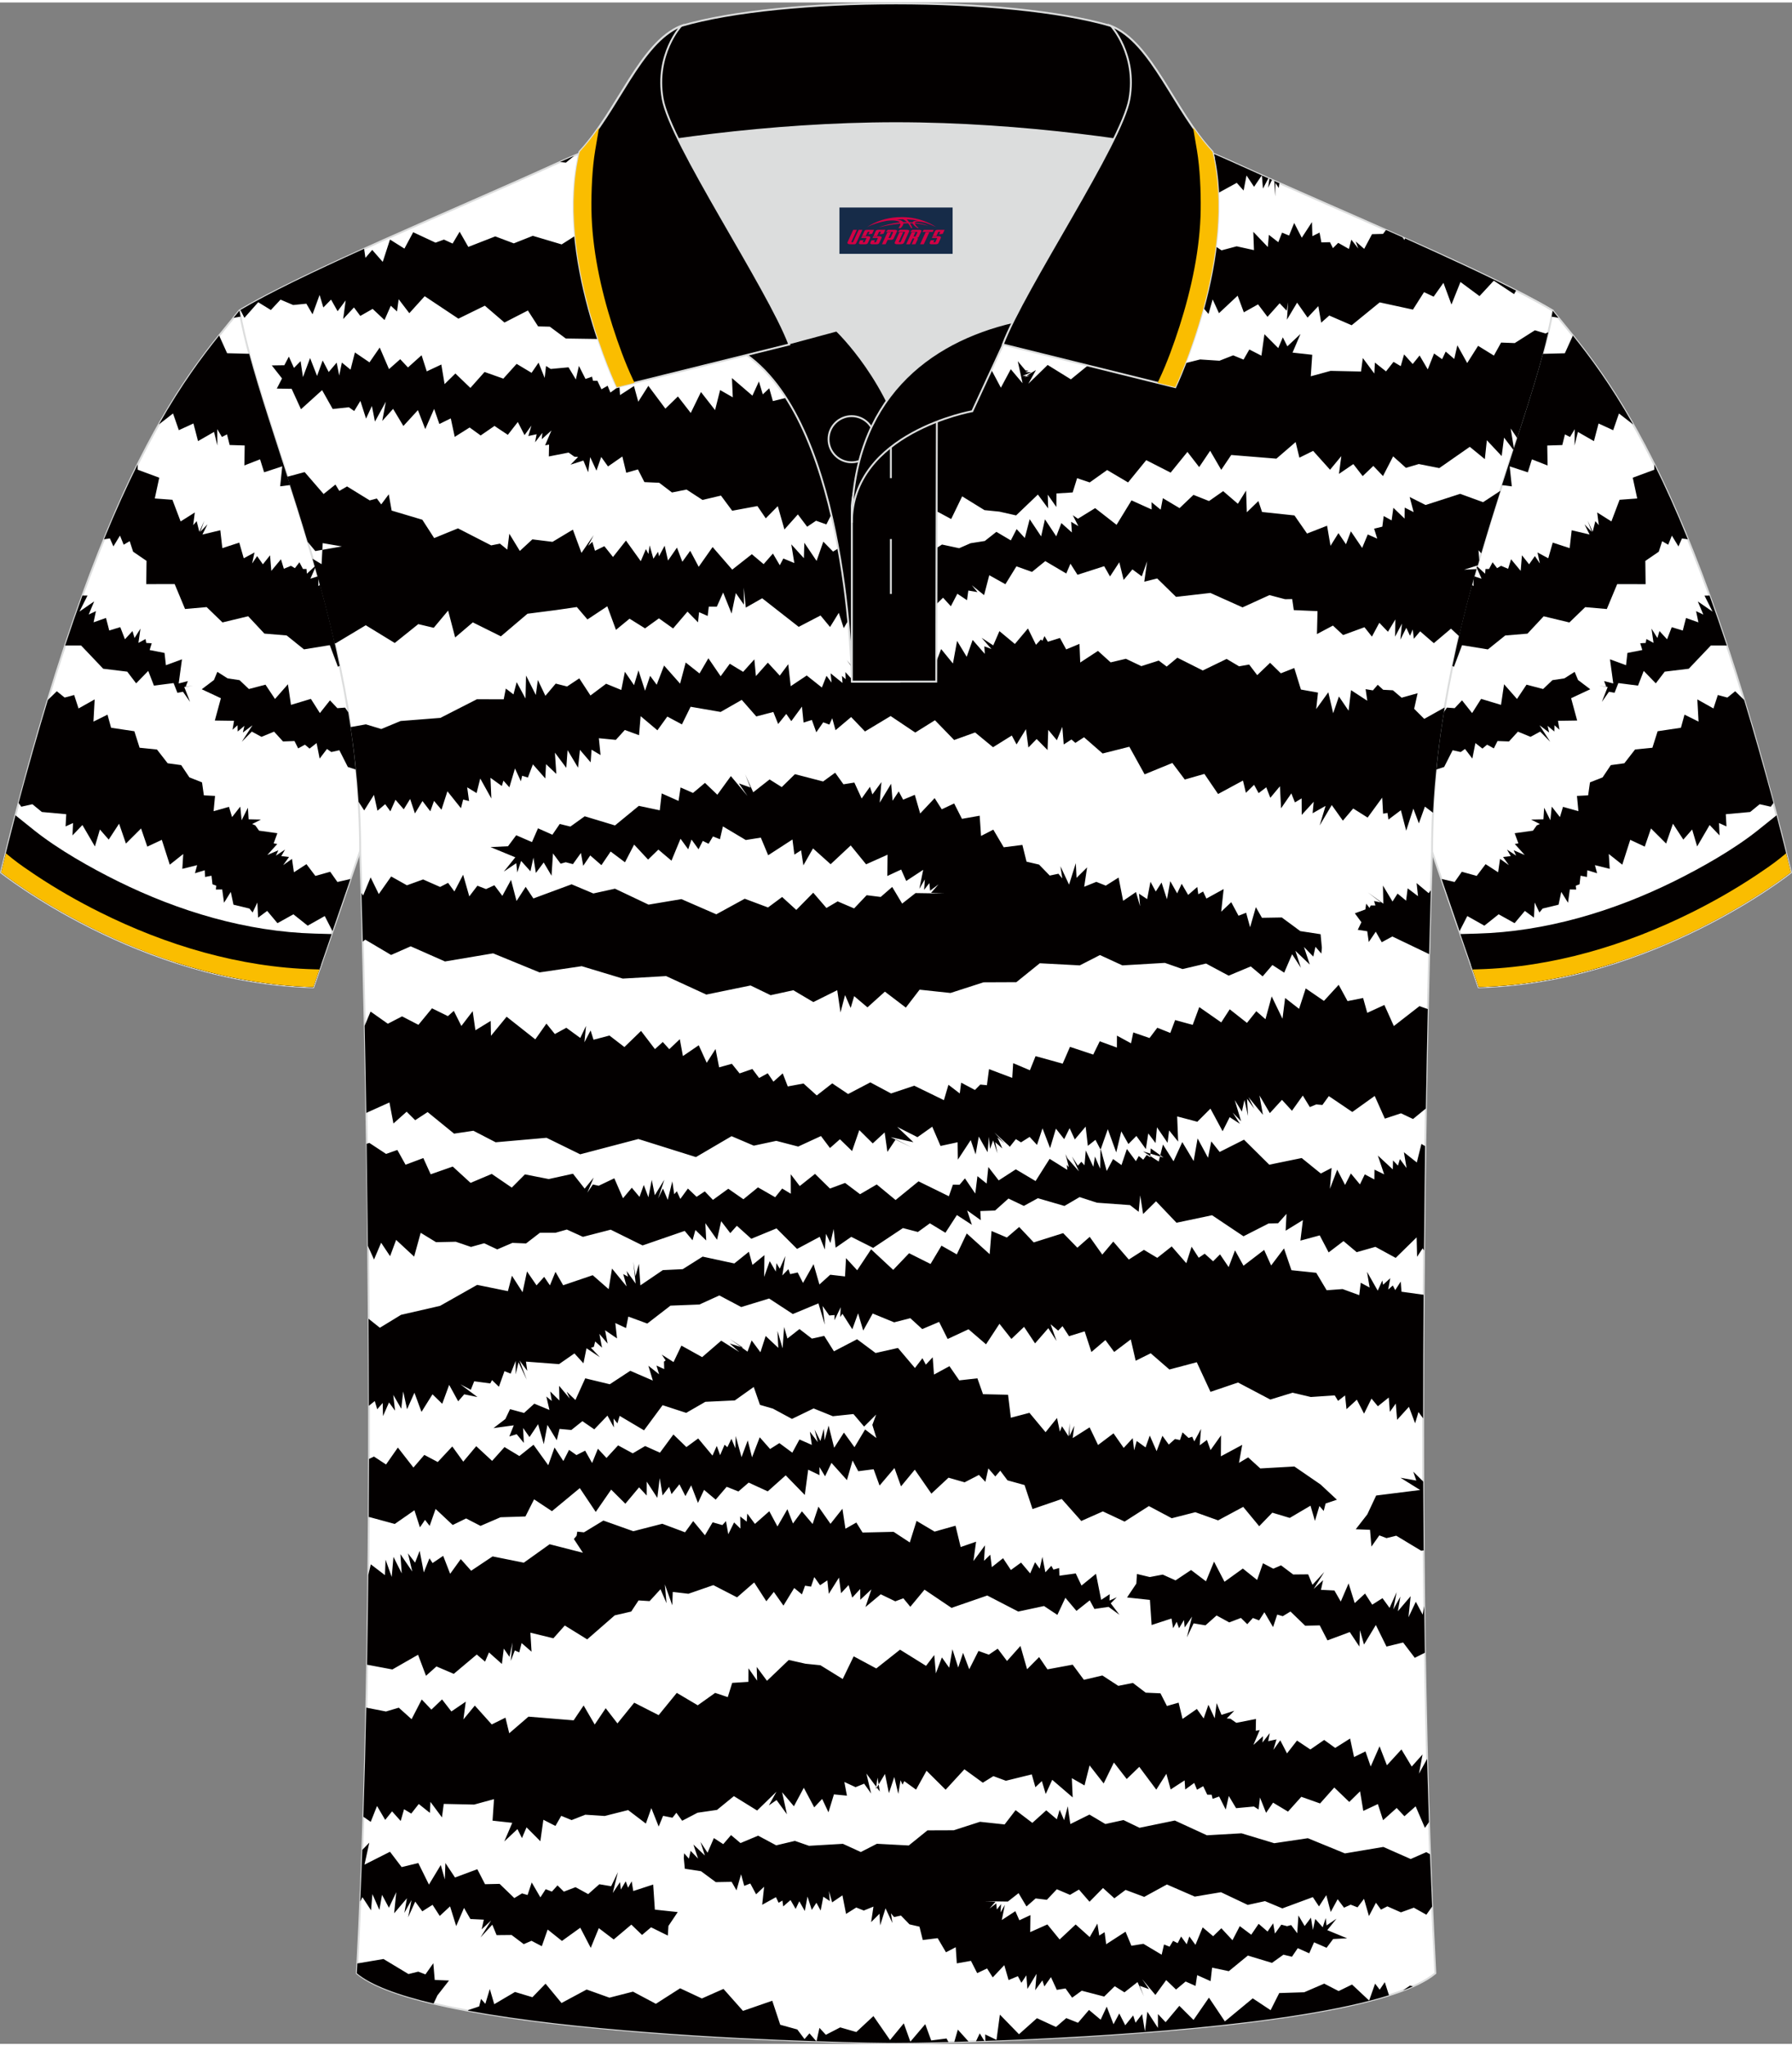
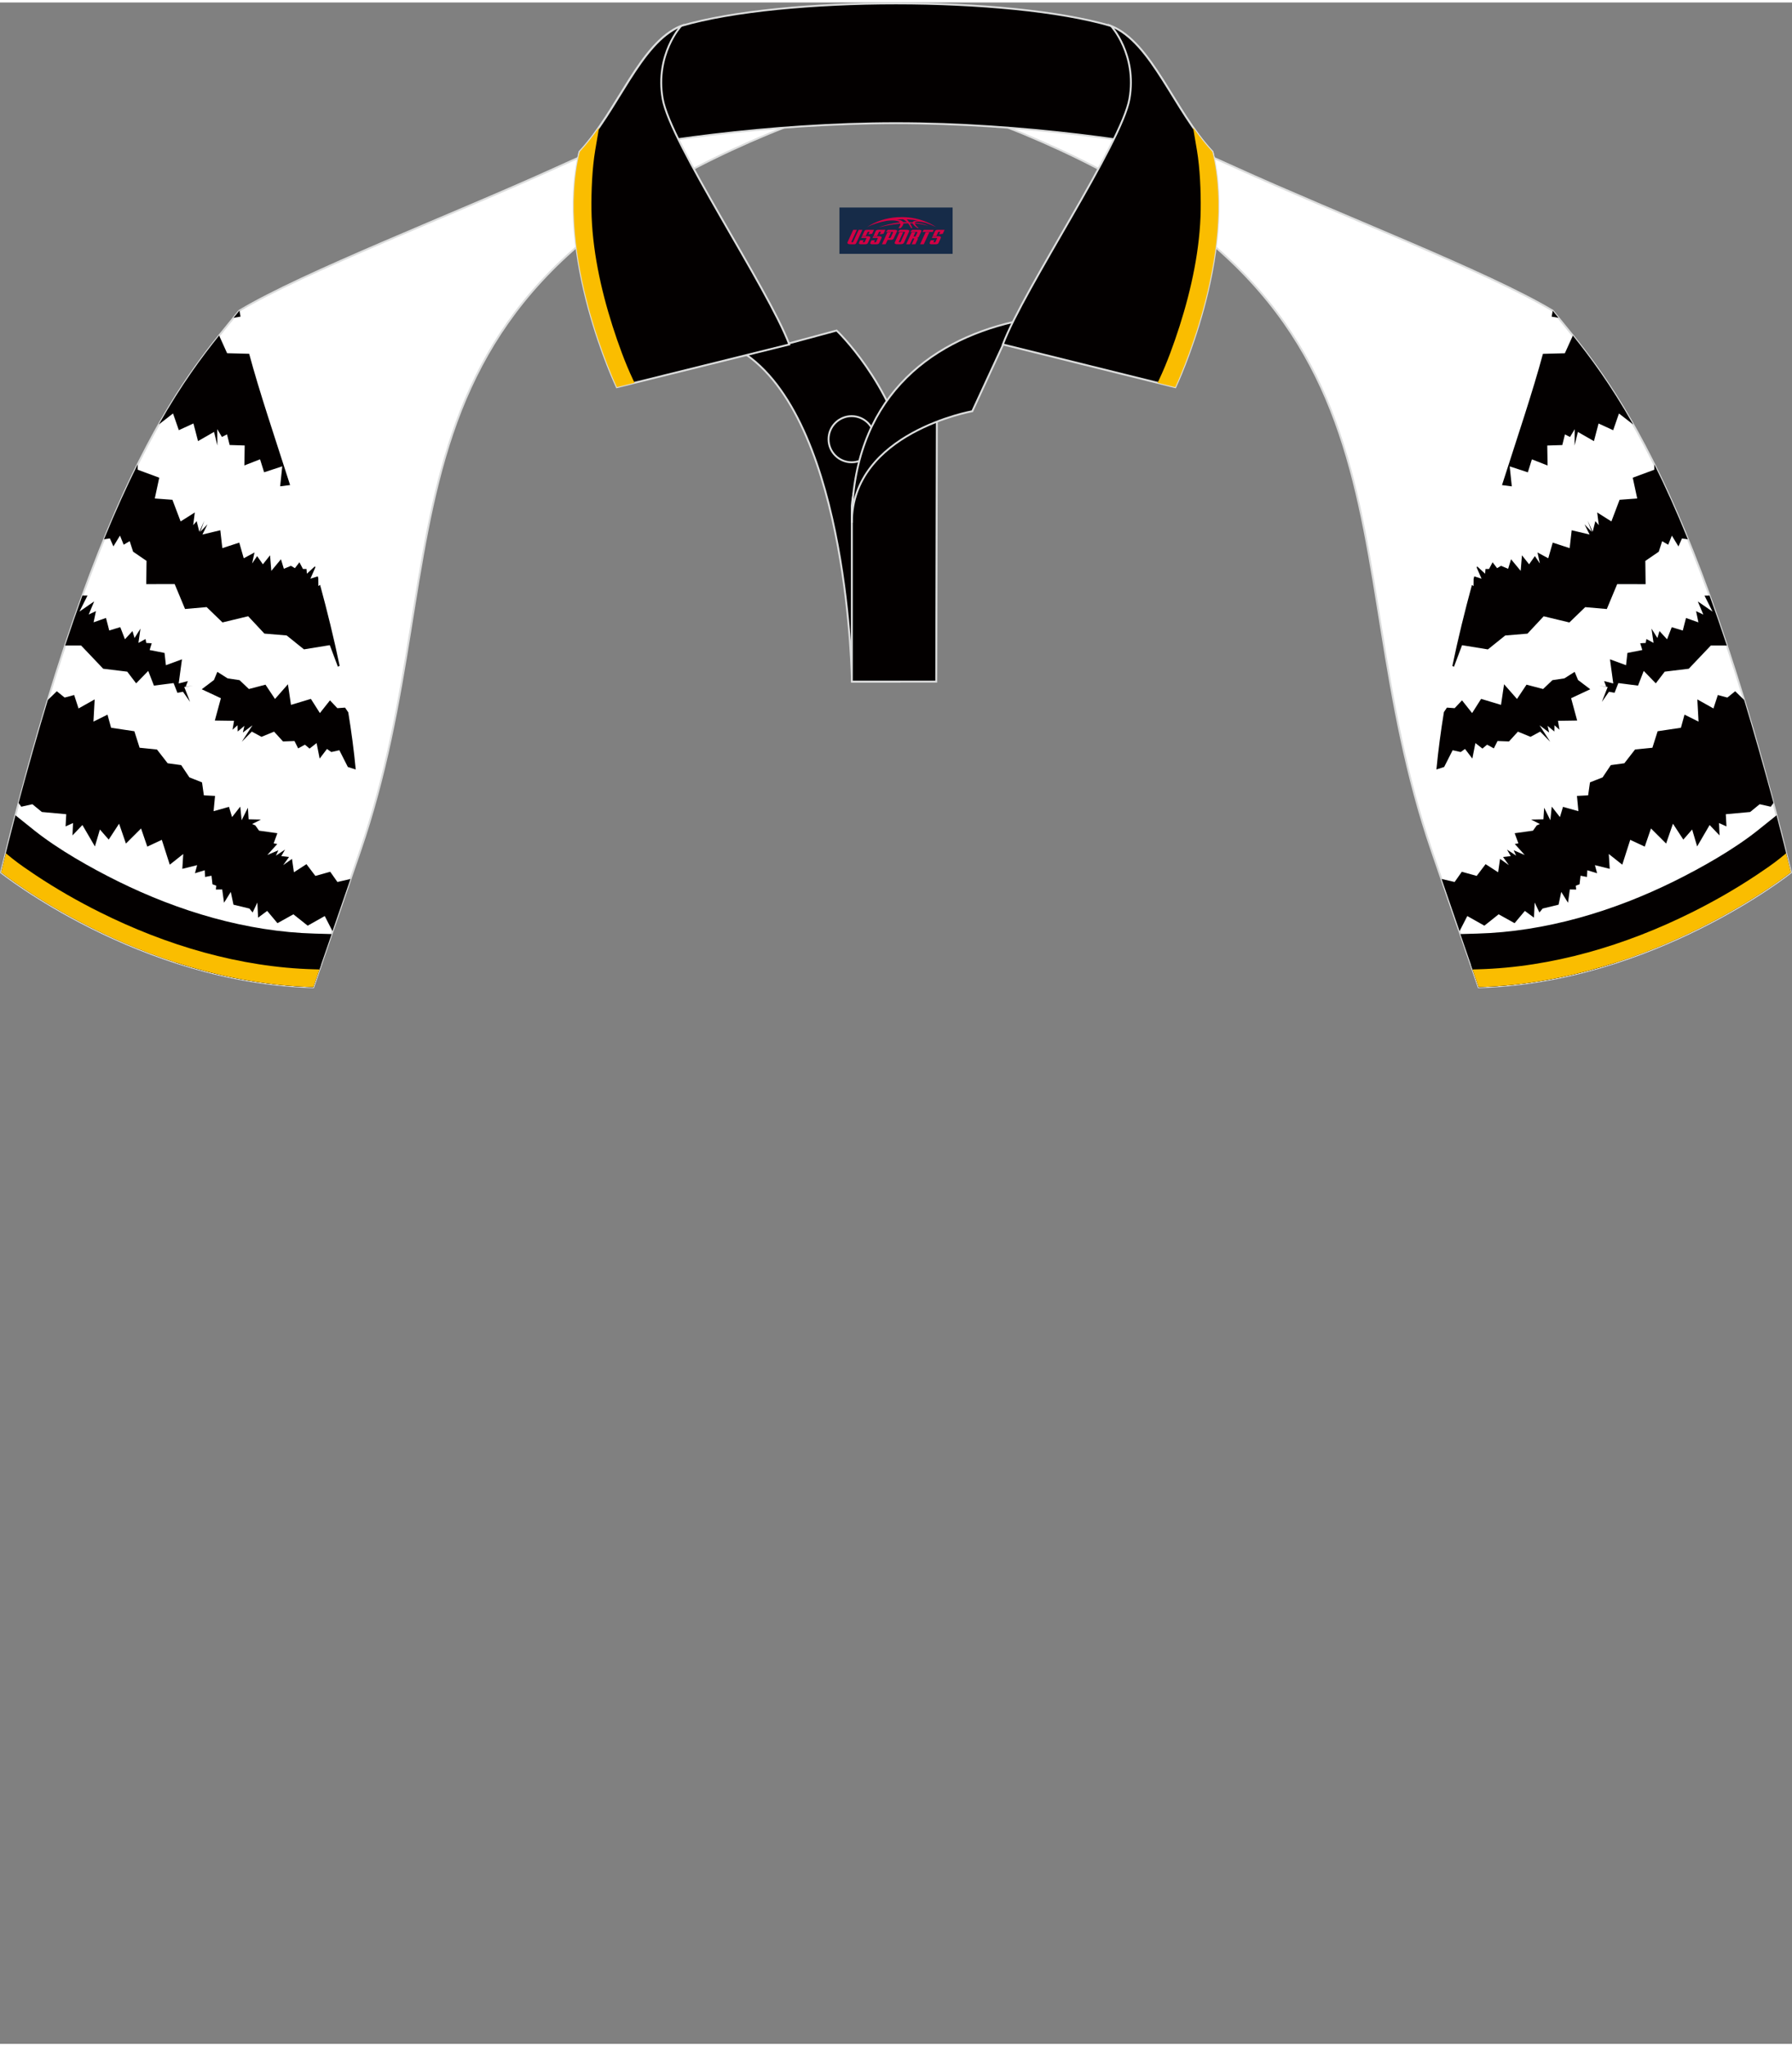
<svg xmlns="http://www.w3.org/2000/svg" version="1.1" id="图层_1" x="0px" y="0px" width="379.8px" height="433.5px" viewBox="0 0 380.09 432.78" enable-background="new 0 0 380.09 432.78" xml:space="preserve">
  <rect x="0" y="0" width="380.09" height="432.78" fill="#808080" stroke="none" />
  <path fill-rule="evenodd" clip-rule="evenodd" fill="#FFFFFF" stroke="#DCDDDD" stroke-width="0.4" stroke-miterlimit="22.926" d="  M329.32,65.34c10.25,12.77,29.37,32.33,50.54,119.09c0,0-29.2,23.31-66.23,24.33c0,0-7.16-20.75-9.9-28.75  c-22.38-65.01,1.93-119.44-95.67-155.7c1.44-0.27,3.11-0.27,4.93-0.1l-0.09-0.01c13.99-0.87,17.88-1.24,23.94,0.66  c9.65,3.37,15.62,5.79,25.09,10.09C283.87,44.93,315.64,57.12,329.32,65.34z" />
  <path fill-rule="evenodd" clip-rule="evenodd" fill="#FFFFFF" stroke="#DCDDDD" stroke-width="0.4" stroke-miterlimit="22.926" d="  M50.77,65.34C40.52,78.11,21.4,97.67,0.22,184.43c0,0,29.2,23.31,66.23,24.33c0,0,7.16-20.75,9.9-28.75  c22.38-65.01-1.93-119.44,95.67-155.7c-1.44-0.27-3.11-0.27-4.93-0.1l0.09-0.01c-13.99-0.87-17.88-1.24-23.94,0.66  c-9.65,3.37-15.62,5.79-25.09,10.09C96.22,44.93,64.45,57.12,50.77,65.34z" />
-   <path fill-rule="evenodd" clip-rule="evenodd" fill="#FFFFFF" stroke="#DCDDDD" stroke-width="0.4" stroke-miterlimit="22.926" d="  M190.05,432.58c9.73,0.03,98.78-1.66,114.39-14.77c-5.38-101.06-0.7-237.81-0.7-237.81c0-47.64,21.31-89.98,25.61-114.67  c-13.68-8.24-45.45-21.25-67.4-31.25c-30.15-13.67-34.28-7.75-71.47-7.75c-37.18,0-42.14-5.92-72.29,7.75  c-21.95,9.99-53.73,23.02-67.4,31.25c4.28,24.68,25.61,67.01,25.61,114.67c0,0,4.68,136.75-0.7,237.81  C91.26,430.92,180.32,432.61,190.05,432.58z" />
-   <path fill-rule="evenodd" clip-rule="evenodd" fill="#030000" d="M310.54,120.25l2.63-0.13c-1.3,4.61-2.55,9.36-3.69,14.23  l-1.72-1.6l-3.64,3.08l-2.9-2.51l-1.34,1.58l-0.23-1.98l-0.58,1.34l-0.79-1.69l-1.26,2.52l0.34-3.41l-1.45,2.77l0.05-3.65  l-1.57,2.61l-1.83-1.9l-1.57,2.93l-1.58-1.99l-4.53,1.66l-2.16-2.01l-3.39,1.8l0.12-4.86l-5.03-0.22l-0.34-2.34l-1.5,0.03  l-3.33-0.87l-5.7,2.6l-6.82-3.06l-7.29,0.83l-3.99-3.9l-2.74,0.68l0.6-4.32l-1.13,3.19l-1.99-1.47l-1.86,2.23l-0.92-3.74l-1.97,3  l-1.24-2.17l-5.66,1.82l-1.49-2.35l-0.89,2.08l-4.45-2.63l-2.82,2.29l-3.3-1.18l-2.34,3.79l-3.42-1.91l-1.1,4.22l-2.61-2.1  l1.21,1.46l-1.94-0.33l-0.28,2.05l-2.05-1.37l-1.38,2.65l-1.65-1.81l-4.46,4.31l-3.83-0.88l-2.51,3.41l-6.09-4.41l-1.48,3.65  l-1.09-2.37l-1.61,2.74l-1.05-3.24l-1.85,3l-2.02-2.44l-4.63,2.41l-7.75-6.06l-3.47,1.98l-0.43-4.23l0.03,3.62l-1.72-2.47l-0.9,4.34  l-1.79-4.46l-1.34,3.01l-1.7-0.02l-0.24,1.98l-1.82-0.8l-0.23,2.15l-2.23-2.27l-3.05,3.57l-3.01-2.14l-2.94,2.12l-3.29-2.05  l-2.88,2.37l-1.84-5l-4.21,2.79l-2.25-2.63l-4.41,0.64l-6.06,0.78l-5.64,4.79l-5.95-2.96l-3.75,3.2l-1.49-5.7l-3.05,3.65l-3.28-0.78  l-4.99,4l-6.15-3.76l-6.42,3.85l-0.22-0.09c-1.41-6.16-2.99-12.12-4.65-17.86l1.92,1.15l0.24-4.46l4.06,0.7l-5.63,0.98l-1.64-1.97  c-1.42-4.77-2.88-9.37-4.3-13.78l3.68-0.99l4.02,4.65l2.51-2.01l0.82,1.35l1.64-0.95l4.81,2.96l1.51-0.4l0.93,1.25l1.6-2.14  l0.61,3.45l6.51,1.94l2.51,3.89l5.05-2.06l7.04,3.61l1.86-0.37l1.57,1.27l0.42-3.37l2.23,3.65l2.66-2.46l4.27,0.53l4.32-2.59  l1.82,4.93l2.59-3.76l-1.19,2.29l0.91-0.88l0.56,1.9l1.99-0.97l1.83,2.29l2.75-3.48l3.14,4.37l1.09-2.56l0.54,1.03l0.25-1.82  l0.8,2.83l0.99-1.48l0.2,0.96l1.19-2.24l0.72,3.15l1.9-2.75l1.14,3l1.67-2.32l1.8,3.39l2.95-4.19l4.16,4.79l4.16-3.27l2.5,2.11  l1.97-2.25l1.46,2.48l0.75-1.43l2.33,0.96l-0.64-3.96l2.67,2.94l0.09-3.28l2.6,3.85l1.43-4.08l2.06,2.1l1.95-1.15l1.21,1.44  l2.08-1.76l-2.08,3.23l2.81-3.11l-0.76,3.64l1.3-2.29l0.53,2.72l0.93-3.08l0.39,3.19l3.79-1.15l5.85,0.15l5.11-3.32l3.64,0.78  l2.43-1.06l3.01-0.47l2.46-1.94l3.06,1.81l1.23-2.39l1.74,1.88l1.03-3.98l2.43,3.64l0.81-3.62l2.4,3.61l1.08-2.81l2.23,1.99  l-0.15-2.26l1.53,0.92l-1.19-2.32l1.1,0.75l3.65-2.25l4.54,3.54l3.17-5.18l4.26,1.92l-0.01-1.54l1.93,1.59l0.47-2.44l3.54,2.11  l2.95-2.81l3.3,1.31l3-2.1l3.12,2.68l1.74-2.8l0.16,4.6l2.45-2.38l0.78,2.32l6.87,0.73l2.67,3.84l4.25-1.66l0.73,4.26l1.68-2.69  l1.6,2.36l1.04-2.74l2.39,3.52l1.19-2.86l2.01,0.89l-0.66-2.11l1.74-0.43l0.29-2.25l1.68,0.92l0.37-2.67l2.38,2.29l0.03-2.33  l1.89,0.95l-0.84-3.2l3.38,1.7l7.33-2.37l4.86,1.77l3.69-2.42c-1.36,4.26-2.73,8.69-4.07,13.26l-0.59-0.64l0.16,2.13l-0.3,1.06  L310.54,120.25L310.54,120.25z M190.05,432.58c1.66,0.01,5.61-0.04,11.12-0.18l-0.4-0.76l-3.26,0.42l-1.26-3.46l-3.16,3.72  l-1.39-3.89l-2.92,3.54l-3.52-5.08l-3.63,3.38l-3.42-0.98l-3.04,1.57l-1.36-1.47l-0.62,2.83  C181.66,432.51,187.86,432.59,190.05,432.58L190.05,432.58z M202.41,432.37c0.97-0.03,1.97-0.06,3.02-0.09l-2.27-2.52L202.41,432.37  L202.41,432.37z M207.01,432.23l1.78-0.06l-0.98-1.62L207.01,432.23L207.01,432.23z M209,432.16c24.48-0.86,65.36-3.31,85.61-9.69  l-0.89-2.77l-1.08,1.59l-0.98-1.28l-1.26,3.59l-3.63-3.4l-2.84,1.39l-3.06-1.58l-4.24,1.83l-5.3,0.17l-1.83,3.63l-3.79-2.51  l-5.91,4.89l-3.38-5.04l-3.27,4.73l-3.01-2.99l-2.91,3.47l-1.62-1.73l-0.01,2.94l-2.24-3.44l-0.51,4.19l-0.61-3.67l-1.39,1.82  l-0.5-1.55l-1.68,2.09l-1.27-2.5l-1.22,2.28l-1.44-3.73l-1.29,2.77l-2.47-2.07l-2.33,2.72l-2.49-0.99l-2.18,1.88l-4.04-1.86  l-3.81,3.4l-4.05-4.16l-0.72,5.36l-2.4-1.16L209,432.16L209,432.16z M297.57,421.46c0.75-0.28,1.46-0.57,2.12-0.86l-0.63-0.17  L297.57,421.46L297.57,421.46z M303.76,403.67l-1.22,1.73l-2.66-1.49l-2.74,0.99l-2.88-1.27l-1.35,0.69l-1.07-1.46l-1.48,2.83  l-1.05-3.66l-1.37,1.81l-1.46-0.57l-1.41,0.64l-1.35-1.8l-1.47,2.71l-0.94-3.57l-1.55,2.39l-1.3-1.97l-6.47,2.39l-3.68-1.54  l-3.66,0.8l-5.68-2.69l-5.56,0.93l-5.91-2.57l-4.81,2.63l-3.95-1.48l-2.38,1.78l-2.41-2.18l-2.86,2.91l-2.24-2.58l-1.9,1.12  l-2.79-1.19l-2.12,2.24l-2.38-0.29l-1.94,1.7l-1.68-2.82l-2.27,1.78l-4.87-0.07l2.24,0.12l-1.26,1.42l1.43-1.07l0.13,1.29l0.89-1.15  l-0.12,1.77l0.92-1.6l-0.65,3.21l2.88-1.88l0.85,1.93l2.35-1.1l-0.05,3.61l3.64-1.63l2.6,3.19l3.4-3.18l2.98,2.67l1.63-2.86  l0.39,2.54l1.14-0.72l0.33,2.56l4.11-2.66l1.24,2.98l2.55-0.41l3.87,2.31l0.5-2.17l1.18,0.47l0.74-1.24l0.98,0.49l0.72-1.41  l1.19,1.64l0.56-1.65l1.3,1.78l1.53-3.71l2.22,1.88l1.74-1.69l2.36,2.54l1.55-2.99l2.43,1.82l1.57-2.31l1.89,1.64l1.19-1.75  l0.38,2.18l1.35-1.89l1.22,0.32l0.86-0.24l1.3,1.74l0.25-3.77l1.32,2.24l1.33-1.77l0.42,2.59l0.5-2.32l1.58,1.76l0.64-1.95  l0.17,1.57l2.11-1.43l-1.95,2.42l4.2,1.73l-2.96,0.15l-1.39,1.86l-2.66-1.16l-1.02,2.33l-2.43-1.09l-1.24,1.82l-1.8-0.44l-2.43,1.74  l-5.12-1.55l-4.04,3.31l-3.54-0.75l-0.32,2.86l-2.85-1.27l-0.34,2.28l-2.11-0.93l-2.03,1.7l-2.09-2l-2.29,3.15l-2.82-3.37l1.46,2.13  l-1.96-0.69l0.89,2.24l-1.36-3.04l-2.77,2.17l-2.06-1.29l-2.24,2.19l-4.76-1.24l-2.04,1.48l-1.4-1.96l-1.85,0.3l-1.24-2.7l-1.4,1.98  l-0.42-1.29l-1.52,2.08l0.28-3.47l-1.93,3.2l-0.24-2.87l-1.04,1.57l-0.75-1.4l-1.97,0.82l-0.91-3.16l-2.45,2.6l-1.2-1.9l-2.1,0.99  l-1.32-2.6l-3,0.53l-0.23-3.42l-2.07,1.07l-1.76-2.99l-3.16,0.39l-0.7-2.83l-2.12-0.49l-1.8-1.86l-1.47,0.31l-0.66-0.79l0.31,2.06  l-1.46-3.12l-1.14,3.63l-0.13-2.48l-1.78,1.77l0.49-3.28l-2.05,0.83l-1.6-0.64l-2.16,1.36l-0.77-3.94l-2.18,1.49l-0.68-2.4  l0.18,2.12l-1.37-0.92l-0.57,2.94l-0.9-1.66l-0.98,1.52l-0.91-2.83l-0.57,3.06l-1.17-2.06l-0.77,1.62l-1.09-1.88l-1.55,1.35  l-0.17-1.24l-0.81,0.47l-0.56-1.19l-2.92,1.61l0.41-3.82l-1.7,1.6l-1.23-2.29l-1.29,0.5l-0.67-2.46l-0.97,3.41l-1.03-1.8l-3.36,0.06  l-3.13-2.31l-3.44-0.53l-0.22-2.29l0.08-0.99l1,1.15l0.37-1.66l1.58,1.64l-0.99-2.98l2.44,2.33l-0.94-2.88l1.5,2.29l1.34-3.11  l1.99,1.29l1.65-1.92l2.01,1.69l3.74-1.57l3.83,2.05l3.97-0.94l2.99,1.04l7.19-0.42l3.8,1.74l3.41-1.75l6.76,0.36l3.96-3.2  l5.57-0.02l5.58-1.8l5.22,0.56l2.33-3.03l3.55,2.7l2.95-2.66l2.25,1.9l0.59-2.01l0.95,2.19l0.77-2.94l0.55,3.77l4.05-2.01l3.38,2  l3.84-0.84l3.4,1.64l7.49-1.54l6.81,3.13l7.33-0.42l6.95,2.1l7.13-1.06l7.86,3.22l8.15-1.37l5.8,2.56l3.32-1.46l0.77,0.45  C303.45,396.32,303.6,400.01,303.76,403.67L303.76,403.67z M303.08,385.77c-0.14-4.44-0.27-8.91-0.39-13.4l-1.72,3.13l0.76-4.08  l-2.3,2.57l-2.18-3.63l-3.08,3.36l-1.56-4.02l-1.88,4.28l-1.11-3.2l-2.42,1.19l-0.84-3.92l-3.16,1.99l-2.34-1.69l-2.93,2.02  l-2.83-1.89l-2.12,2.72l-1.43-2.78l-1.46,2.03l0.66-2.22l-1.76,0.38l0.33-1.71l-1.55,2l0.13-1.35l-2.05,1.86l1.34-3.15l-0.84,0.15  l0.05-2.51l-4.18,0.82l-1.23-0.87l-0.79-0.06l1.6-1.63l-2.72,0.87l-1.02-2.48l-0.42,3.21l-1.33-2.87l-1.01,2.9l-1.44-2.01  l-3.04,2.11l-0.83-3.45l-2.48,0.71l-1.37-2.69l-3.14-0.14l-2.71-2.06l-3.09,0.62l-3.38-2.2l-3.92,0.92l-2.38-3.21l-5.35,0.99  l-1.77-2.6l-2.55,2.58l-1.41-4.94l-2.85,3.19l-1.97-2.61l-1.89,1.27l-2.19-0.79l-1.96,3.88l-1.31-3.47l-1.03,3.1l-1.23-3.87  l-0.68,3.92l-1.55-2.19l-1.28,3.38l-0.34-3.89l-1.74,2.3l-5.52-3.43l-5.04,3.98l-4.79-2.57l-2.33,4.81l-4.73-2.92l-3.16-0.32  l-3.55-0.8l-4.62,4.42l-2.18-2.94l0.09,2.91l-1.83-2.62l-0.02,2.87l-3.44,0.22l-0.94,3.02l-2.67-0.9l-3.7,2.63l-4.44-2.63  l-3.85,4.72l-5.18-2.64l-3.56,4.39l-2.49-3.22l-2.33,3.46l-2.35-4.04l-2.12,3.15l-9.58-0.78l-4.08,3.52l-0.8-3.31l-2.91,1.44  l-3.59-4L98.29,364l0.5-3.77l-3.05,2.08l-1.98-2.55l-2.26,2.16l-2.05-2.15l-2.15,4.18l-2.72-2.44l-2.72,0.81l-4.18-0.82  c-0.16,7.76-0.36,15.49-0.61,23.13l1.56,1.09l1.34-3.37l1.73,2.95l1.46-1.81l1.83,2.04l0.71-2.49l1.53,0.92l1.59-2.03l2.36,1.88  l0.12-2.33l2.44,3.29l0.38-2.86l6.45,0.14l4.21-1.15l-0.31,4.56l4.18,0.46l-1.69,3.95l2.79-2.62l0.96,1.91l0.97-2.28l2.93,2.94  l0.64-4.55l2.56,1.31l1.23-2.14l2.2,0.9l2.91-1.14l4.1,0.27l4.98-1.25l3.76,2.86l1.16-3.28l1.56,3.91l0.93-2.27l1.99,0.4l0.83-1.05  l1.23,1.69l3.26-1.7l4.13-0.6l3.58-2.92l4.93,3.05l4.1-3.99l-1.62,2.91l1.64-1.14l2.2,3.02l-1.02-4.67l2.5,2.97l2.1-3.92l2.21,4.15  l1.68-1.79l1.34,2.84l1.16-3.8l2.76,0.27l-0.55-2.9l2.38,1.1l1.82-0.74l1.48,2.09l-1.01-4.24l2.85,3.82l-0.48-2.95l-0.35,2.41  l1.93-3.19l0.83,4.07l1.14-3.42l0.85,3.57l0.48-2.89l0.42,0.94l0.37-0.75l2.5,1.8l2.22-4l4.05,4.02l3.98-4.33l3.91,2.84l2.24-1.39  l2.65,0.98l5.49-1.35l0.77,2.72l1.37-1.3l0.82,2.74l1.38-3.01l4.34,3.73l-0.18-4.08l2.69,1.54l1.07-4.25l2.99,3.83l2.17-4.44  l2.72,3.5l2.66-2.58l3.61,4.83l2.14-3.36l0.91,3.32l2.96-1.92l0.13,1.93l1.91-1.39l0.59,1.44l1.31-0.75l0.86,1.8l0.93,0.01  l0.21,0.87l1.38-0.49l1.4,2.77l0.65-2.88l1.55,2.58l3.78-0.35l0.99,0.63l0.29-2.54l1.3,3.25l1.48-2.16l3.17,1.9l2.82-3.14l3.98,1.41  l3.01-3.38l3.18,3.06l2.29-2.25l0.69,4.15l3.09-1.45l1.1,3.42l2.89-2.59l1.64,1.75l2.38-2.1l1.97,4.57L303.08,385.77L303.08,385.77z   M302.22,349.86l-2.14,1.08l-2.47-3.25l-3.53,0.86l-2.26-4.57l-2.51,4.15l-0.86-3.06l-0.12,3.48l-2.04-3.07l-4.73,1.76l-1.64-3.18  l-3.09,0.07l-3.12-3.01l-1.63,0.99l-1.18-0.34l-0.88,2.66l-1.84-3.16l-1.12,1.73l-1.32-0.51l-1.19,1.32l-1.35-1.33l-2.47,0.95  l-2.69-1.47l-2.36,2.09l-2.51-0.42l-1.43,2.98l1.09-4.41l-1.55,2.3l-0.16-1.58l-1.04,1.74l-0.5-1.36l-0.76,1.36l-0.34-2.06  l-4.22,1.38l-0.36-5.32l-4.85-0.52l1.97-2.94l0.13-2.04l2.72,0.65l2.75-0.52l2.71,1.23l3.3-2.2l3.16,2.4l1.71-4.18l2.22,4.27  l3.89-2.8l3.03,2.42l1.24-3.54l2.19,1.15l1.64-0.71l2.58,1.94l3.18-0.03l0.91,2.22l2.5-2.71l-2.25,3.59l2-1.86l-0.45,2.04l2.85,0.14  l1.35,2.35l1.66-3.85l1.3,4.18l2.19-2.03l1.52,2.36l2.18-1.38l1.5,2.06l1.5-3.33l-0.71,3.66l1.51-2.72l-0.54,3.1l2.71-3.19  l-0.46,4.48l1.56-3.3l1.46,2.74l0.32-1.82C302.12,343.3,302.17,346.58,302.22,349.86L302.22,349.86z M301.96,328.16  c-0.04-4.89-0.07-9.76-0.09-14.59l-2.11-2.1l0.64,1.89l-3.35-0.6l4.17,2.6l-9.33,1.17l-1.88,4l-2.45,3.15l3.03,0.12l0.3,3.55  l1.67-2.37l1.52,0.58l2.07-0.51l5.3,3.19L301.96,328.16L301.96,328.16z M301.85,300.17c0-8.98,0.04-17.75,0.1-26.2l-4.69-0.65  l-0.16-2.15l-1.17,1.81l-0.51-0.98l-0.98,0.86l0.44-2.4l-1.52,1.38l-0.17-0.9l-0.97,2.16l-2.27-4l0.55,3.34l-1.88-1.02l-0.32,2.63  l-3.53-1.29l-3.38,0.25l-2.21-3.7l-5.26-0.55l-1.58-4.62l-2.73,3.62l-1.48-3.3l-4.38,3.35l-1.8-3.26l-1.35,3.55l-1.83-2.7  l-1.47,1.47l-1.78-1.61l-1.27,0.86l-1.51-2.34l-1.12,3.5l-3.1-3.56l-3.06,2.42l-2.83-1.69l-3.21,2.05l-3.29-3.81l-2.33,2.76  l-2.67-3.76l-2.62,2.3l-3.01-3.09l-6.24,1.97l-3.09-3.27l-2.61,2.23l-3.25-1.38l-0.4,4.91l-4.86-4.39l-2.11,4.43l-3.25-1.84  l-2.32,3.88l-4.55-2.28l-3.37,3.53l-4.69-4.36l-2.95,4.44l-2.37-2.57l-0.21,3.88l-3.14-0.36l-2.29,2.07l-1.24-4.31l-2.24,3.98  l-1.13-2.22l-1.59,0.35l-0.38-1.05l-1.29,1.33l0.65-4.12l-1.19,2.69l-0.71-1.17l-0.13,1.78l-1.29-2.21l-1.18,3.34l0.06-4.62  l-2.54,2.08l-0.76-2.79l-3.09,2.48l-6.72-1.45l-4.22,2.66l-4.22,0.2l-4.76,3.23l-0.32-4.55l-0.72,2.59l-0.47-3.09l0.51,4.68  l-1.92-2.67l0.28,1.19l-1-0.54l0.72,2.62l-3.1-3.79l-0.71,4.37l-3.38-2.96l-6.27,2.13l-1.63-2.84l-1.18,2.86l-1.22-1.8l-1.62,1.8  l-2.02-2.95l-0.94,4.41l-2.26-3.5l-0.85,3.27l-6.52-1.33l-7.88,4.45l-8.27,1.9l-4.49,2.74l-2.41-1.92  c0.04,6.02,0.06,12.19,0.07,18.47l1.26-1.01l0.52,1.74l1.16-1.34l0.07,2.79l1.27-2.9l1.28,1.75l-0.38-3.35l1.7,2.93l0.41-3.65  l0.82,3.77l1.56-3.51l1.5,4.07l2.33-3.73l2.07,2.01l1.47-4.01l1.91,3.48l1.28-1.48l2.81,0.58l-3.62-2.7l2.21,1.16l0.72-1.8  l3.41,0.45l0.37-0.7l1.46,1.41l1.18-3.31l1.31,0.53l1.07-2.7l0,2.84l0.6-2.55l1.75,3.7l-1.54-4.08l1.64,2.19l-0.27-1.95l7.01,0.53  l3.27-2.27l1.91,2.1l0.65-3.19l2.84,1.89l-1.9-2l0.61-0.19l0.29-1.14l1.45,1.31l-0.56-2.92l1.75,2.06l-0.54-2.83l2.53,1.73  l-0.36-3.26l2.27,1.06l0.49-2.43l4.02,1.48l4.92-3.8l6.14-0.24l4.22-1.92l4.65,2.46l5.91-1.81l5.03,3.29l5.43-2.26l1.36,4.51  l-0.48-3.96l1.42,2.02l1.13-0.1l-0.02,1.1l1.32-2.76l-0.12,2.08l0.49-0.67l2.09,3.27l1.22-3.39l1.09,3.66l2.01-3.61l4.55,1.87  l3.43-0.88l2.53,2.31l3.58-1.52l1.81,3.62l4.43-2.06l3.71,3.19l2.85-4.35l2.53,3.21l2.69-2.56l2.33,3.5l2.81-3.22l1.75,2.72  l-1.27-3.56l1.61,1.36l0.92-0.95l1.38,2.13l3.32-1.03l1.43,4.38l2.97-2.53l1.86,2.52l3.52-2.66l1.04,4.52l3.19-1.58l3.96,3.44  l5.81-1.54l2.91,6.28l5.84-1.98l6.85,3.61l4.72-1.45l3.87,0.91l5.07-0.34l0.71,1.16l1.48-1.16l0.31,2.92l2.19-2.01l1.53,2.96  l1.58-3.19l1.35,1.62l2.31-1.85l0.23,3.04l1.26-1.76l0.28,3.45l2.51-2.76l1.31,3.5l0.71-2.39L301.85,300.17L301.85,300.17z   M302.03,264.56l-0.28-0.44l-1.18,1.8l-0.1-4.12l-4.44,4.35l-4.3-2.34l-3.97,1.13l-2.8-2.35l-3.15,2.4l-1.89-3.61l-4.1,1.11  l0.53-4.35l-3.66,2.25l0.18-3.57l-1.78,1.99l-2.02,0.05l-5.32,2.71l-6.67-4.46l-7.54,1.59l-4.34-4.55l-2.74,2.7l-0.62-3.95  l-0.32,3.48l-1.84-1.42l-7.02-0.51l-3.67-1.19l-3.22,1.88l-5.63-1.64l-2.98,1.63l-3.26-1.56l-2.84,2.54l-3.13,0.11l0.1,1.94  l-2.89-2.07l1,3.05l-3.18-2.07l-2.43,3.75l-3.3-2l-2.54,1.84l-3.17-0.83l-6.32,4.2l-4.64-2.34l-3.32,2.3l-0.42-3.98l-0.68,2.98  l-0.94-1.94l-0.25,3.33l-1.08-2.7l-4.81,2.57l-4.36-4.35l-5.35,2.2l-3.06-2.76l-1.39,1.56l-1.94-2.53l-0.87,3.94l-2.48-3.52  l0.18,3.67l-2.29-2.22l-0.61,2.18l-1.66-1.99l-8.94,3.08l-6.76-3.34l-5.89,1.52l-3.41-1.55l-2.39,0.68l-3.33,0.01l-2.93,2.26  l-2.9-0.12l-3.21,1.38l-2.78-1.3l-2.79,0.78l-3.23-1.1l-4.18,0.09l-3.26-1.99l-1.39,5.05l-3.82-3.54l-1.28,3.45l-1.9-2.85  l-1.51,3.56l-1.3-2.89c-0.08-7.56-0.17-14.8-0.27-21.64l0.59-0.19l3.54,2.33l2.39-0.84l1.74,3.13l3.77-1.41l1.56,3.44l4.68-1.64  l3.78,3.46l4.49-1.9l4.25,2.9l2.79-2.8l5.05,0.99l5.14-1.13l2.48,3.16l1.91-2.34l-1.33,3.19l1.16-1.73l1.23,0.27l3.32-1.58  l1.84,4.23l1.87-2.23l1.63,1.94l0.91-2.53l0.98,2.61l0.71-3.69l0.65,3.25l2.02-3.28l-1.33,3.98l1.04-2.11l1.01,2.4l0.97-3.93  l0.41,2.74l0.55-0.64l0.74,1.63l1.61-2.2l1.84,1.75l1.74-1.15l1.73,1.8l3.25-2.36l3.21,2.23l3.09-2.52l3.65,2.09l1.48-1.84l1.84,1.1  l-0.02-4.13l1.91,2.5l3.24-2.58l3.17,3.11l3.21-1.19l3.17,2.39l3.54-2.07l4,3.3l4.86-3.96l6.44,3.16l0.86-2.46l1.41,0.02l1.14-1.35  l2.19,3.22l0.46-3.69l1.95,1.57l0.36-3.51l2.2,2.84l3.63-2.35l4.19,2.49l2.98-4.71l3.74,2.33l-0.09-1.04l0.44,0.48l-0.73-2.78  l1.69,3.63l-1.3-2.77l2.47,2.8l-1.47-3.14l1.24,1.94l0.74-0.83l0.66,0.74l0.28-3.14l1.6,3.47l0.35-2.17l1.09,2.56l0.09-4.29  l1.31,4.79l1.35-2.54l1.78,1.28l1.15-3.41l1.91,2.58l0.62-1.09l0.94,0.78l0.73-1l0.75,0.47l0.11-1.86l2.71,1.94l-4.34-1.31  l3.32,2.15l0.9-3.6l2.24,3.55l1.86-4.07l2.41,4.02l0.84-4.8l2.21,4.11l0.69-3.48l1.78,2.24l5.16-2.6l5.36,5.3l6.88-1.41l4.05,3.28  l2.29-1.18l-0.36,4.43l1.55-4.06l1.67,3.23l1.23-2.43l1.92,2.32l1.03-2.13l2.03,1.08l0.03-2.08l2.05,1l-1.34-3.99l3.17,2.94  l0.05-1.9l1.04,1.09l0.42-1.38l1.41,1.91l-0.56-3.36l2.67,2.12l-1.44-1.61l1.5,1.68l0.98-3.95l0.78,0.46  C302.2,249.42,302.11,256.83,302.03,264.56L302.03,264.56z M302.43,234.48c0.13-7.67,0.27-14.75,0.41-21.08l-1.77-0.62l-5.43,4.22  l-2.01-4.47L290,214.2l-0.88-3.15l-3.3,0.66l-1.88-3.45l-3.13,3.41l-3.86-2.65l-1.41,4.33l-2.96-2.3l-0.56,4.4l-2.29-4.74  l-1.32,4.84l-1.94-1.7l-1.98,2.48l-3.66-2.88l-1.8,2.78l-4.66-3.25l-1.39,3.77l-3.73-1.02l-1.02,2.73l-2.76-1.1l-1.65,2.18  l-3.45-1.19l-0.47,2.31l-2.99-1.63l-0.01,2.53l-3.64-1.33l-1.38,2.82l-4.93-1.64l-1.55,3.56l-5.75-1.59l-1.2,2.99l-3.55-1.5  l-0.2,3.12l-4.92-1.86l-0.45,3.41l-1.4-0.14l-1.14,1.15l-2.92-1.55l-0.3,2.29l-2.4-1.84l-0.96,3.26l-6.29-3.06l-4.92,1.64l-4.4-2.35  l-4.71,2.47l-3.37-2.26l-3.28,2.56l-2.81-2.53l-3.34,0.62l-1.07-2.77l-1.97,1.76l-1.21-1.78l-1.83,1l-1.43-1.91l-2.71,0.94  l-1.64-2.04l-2.7,0.75l-0.76-3.89l-1.87,2.93l-1.69-3.72l-3.36,2.29l-0.66-3.58l-2.23,2.12l-1.38-1.52l-1.66,1.51l-2.95-3.86  l-3.53,3.42l-3.17-2.44l-3.38,0.89l-0.62-1.97l-1.31,2.51l0.34-3.47l-1.22,2.55l-2.96-2.16l-2.43,1.33l-1.79-2.21l-2.36,3.34  l-6.08-4.8l-3.32,4.05l-0.06-3.16l-3.24,1.98l-0.58-4.05l-2.4,3.14l-1.6-3.2L95,214.9l-3.37-1.66l-2.88,3.5l-3.47-1.79l-3.02,1.56  l-3.66-2.58l-1.26,3.02c0.12,5.66,0.24,11.84,0.35,18.46l4.91-2.21l0.85,4.46l2.8-2.5l1.81,1.8l2.64-1.72l5.61,4.57l4.1-0.61  l4.72,2.44l10.79-0.95l7.14,3.5l12.34-3.24l12.21,3.83l7.56-4.43l4.71,2.01l4.77-1.02l4.65,1.21l4.83-2.23l1.91,2.54l2.11-1.86  l2.58,2.5l1.53-4.44l2.85,2.82l2.53-2.33l0.58,4.13l1.78-2.67l3.39,1.73l-4.49-2.19l4.84,1.08l-3.46-3.26l4.32,2.19l3.13-2.22  l1.76,4.08l3.62-0.78l0.06,3.68l2.72-4.14l1.04,3.03l0.67-3.78l1.87,3.32l0.28-3.27l0.24,2.57l0.66-1.8l0.91,2.75l-0.47-2.38  l1.51,1.33l-1.05-2.36l1.5,1.3l-2.13-2.31l3.14,2.87l-1.56-2.13l1.67,2.29l1.3-1.64l1.09,0.69l1.83-1.16l1.56,1.7l1.17-3.51  l1.61,4.2l1.23-4.14l1.76,2.23l1.15-2.33l1.1,2.39l2.3-2.72l0.47,4.08l1.61-1.28l1.09,2.09l1.53-4.34l1.79,4.92l1.07-4.46l1.51,2.68  l1.69-1.71l2.01,2.78l0.51-3.32l1.55,2.05l0.3-3.34l2.25,3.29l0.32-2.64l1.92,2.38l-0.21-5.34l4.28,1.13l2.78-2.78l2.58,4.79  l1.5-2.98l2.17,1.41l-1.53-2.38l1.78,1.83l-1.35-4.48l1.52,2.44l0.54-2.47l0.76,3.41l-0.21-3.66l1.55,2.13l-1.24-2.47l3.06,3.74  l-0.73-4.11l2.2,3.75l2.57-2.81l2.12,2.31l2.3-3.22l1.49,2.44l1.35-0.56l1.32,0.11l1.36-1.88l4.98,3.37l4.75-3.4l2.15,4.81  l3.43-1.13l2.55,1.21L302.43,234.48L302.43,234.48z M303.12,201.75c0.14-5.46,0.26-10.02,0.36-13.53l-0.46,0.61l-2.56-2.14  l0.31,2.78l-2.2-1.67l-0.33,2.62l-1.81-1.5l-1.07,1.68l-2.03-3.38l0.08,3.83l-3.28-2.38l2.77,2.13l-1.45-0.3l0.28,0.93l-1,0.01  l-0.25,0.52l-0.7-0.91l-0.18,1.23l-2.23,0.82l1.39,1.89l-0.77,1.61l2.01,0.3l0.32,2.29l1.49-2.19l1.27,2.23l2.24-1.22L303.12,201.75  L303.12,201.75z M303.95,171.78c0.38-7.61,1.26-15.06,2.47-22.3l-0.02-0.01l-4.31,2.41l-2.14-2.13l0.73-3.31l-3.39,0.95l-1.85-1.57  l-2.06-0.11l-1.16-1.06l-1.02,1.19l-1.55-0.26l0.36,2.46l-3.45-2.25l-0.52,4.36l-2.05-3.02l-1.22,3.56l-1.03-4.45l-2.57,3.56  l0.38-3.49l-3.62-0.65l-1.41-4.56l-2.85,1.12l-2.28-2.23l-2.73,2.62l-1.71-2.25l-2.14,0.38l-2.64-1.57l-5.06,2.45l-5.39-2.71  l-2.26,1.88l-1.69-1.27l-3.69,1.18l-3.27-1.56l-3.24,0.76l-2.69-2.43l-3.76,2.46l-0.16-3.95l-2.82,1.17l-1.32-2.42l-2.56,0.8  l-0.72-1.2l-0.45,1l-0.31-0.28l-1.05,1.12l-1.7-3.46l-2.77,3.29l-3.28-2.72l-1.31,3.02l-2.47-1.61l2.08,2.37l-1.5-0.56l0.1,1.6  l-2.58-2.96l-1.26,3.58l-2.04-3.37l-0.88,4.79l-2.5-3.06l-0.94,2.43l-1.82-0.63l-1.06,2.92l-2.13-2.17l-1.63,0.44l-1.71-0.15  l-1.52,1.37l-2.14-2.29l-0.88,4l-2.06-2.31l-1.33,2.62l-2.8-3.91l2.81,3.47l-1.84-0.96l0.57,2.06l-1.83-2.01l0.05,1.5l-0.78-0.69  l0.12,1.49l-2.53-2.04l0.21,1.96l-1.08-1.43l-0.98,2.48l-3.21-2.55l-3.4,2.27l-0.52-4.66l-1.8,2.42l-2.53-2.75l-2.53,2.85  l-0.33-3.55l-2.38,2.65l-2.83-1.72l-1.94,2.65l-2.6-3.81l-1.88,3.22l-2.93-2.32l-1.19,4.48l-3.4-3.84l-1.56,4.07l-1.4-1.89  l-1.07,3.17l-1.4-4.32l-0.94,3.13l-1.94-2.84l-0.76,3.86l-3.22-1.32l-3.32,2.49l-2.37-3.63l-2.59,1.72l-2.41-0.61l-2.19,2.59  l-1.6-3.36l-0.43,3.18l-2.07-4.12l-0.12,4.87l-1.87-3.47l-0.68,2.6l-1.62-1.24l-0.45,2.28l-5.69-0.01l-7.74,3.95l-8.44,0.66  l-4.1,1.7l-3.26-0.99l-3.25,0.58c0.77,5.18,1.35,10.47,1.69,15.83l1.2,1.84l2.07-3.3l0.74,3.36l1.64-1.39l1.1,1.52l1.08-2.45  l1.76,2.02l1.35-2.19l1.02,3.07l1.6-2.63l1.66,2.17l0.79-2.2l1.58,1.87l1.26-3.91l2.87,3.59l0.47-1.84l1.25,0.32l-0.4-2.91l2,1.22  l0.77-3.09l2.36,4.24l-0.19-4.39l2.41,1.74l0.34-1.14l1.26,1.42l1.19-4l1.25,2.72l0.27-1.17l1.22,0.38l1.06-2.8l2.63,2.99l0.16-3.03  l2.18,2.07l-0.3-4.51l2.41,3.22l0.28-3.75l2.22,3.72l0.4-3.78l2.27,2.65l0.19-2.69l1.91,1.14l-0.36-3.57l3.6,0.35l1.91-2.1  l3.01,1.11l0.34-4.04l3.56,3l2.1-2.91l3.1,1.66l1.84-3.74l6.37,1.1l4.48-2.56l3.08,3.51l3.62-0.94l1.02,2.55l1.72-2.14l1.07,1.53  l2.26-3.08l0.34,3.38l1.76-0.55l0.94,2.61l1.47-2.11l1.31,0.48l0.6-1.35l0.7,2.54l3.31-2.79l2.94,3.06l5.44-3.27l5.22,3.5l4.18-2.61  l4.07,4.19l4.45-1.6l3.8,3.13l3.98-2.48l1.01,1.89l1.99-3.24l0.52,3.89l1.75-1.8l2.31,2.34l0.15-4.28l1.83,2.2l1.15-2.84l0.3,3.73  l1.65-1.05l0.82,0.72l1.84-1.19l3.94,3.44l5.67-1.43l3.24,5.85l5.88-2.41l2.64,3.51l4.16-1.19l2.9,4.26l5.28-2.85l0.62,2.6l1.74-1.7  l0.96,1.76l1.62-1.23l0.86,2.22l2.04-2.44l0.24,4.67l2.18-3.16l0.76,1.91l1.42-0.85l0.02,3.5l2.54-2.78l-0.23,2.43l2.75-1.56  l-1.25,4.15l2.56-4.33l2.36,3.31l2.19-2.58l3.06,1.93l3.09-4.23l0.19,3.4l0.93-0.16l0.2,1.41l2.64-1.98l1.13,4.34l1.52-4.68  l1.17,3.12l1.28-3.55L303.95,171.78L303.95,171.78z M320.99,94.84l0.11-0.33l-0.68-4.2l1.38,2.04c2.71-8.37,5.1-15.91,6.61-22.44  l-0.6,0.26l-2.26-0.67l-4.27,2.71l-2.89-0.11l-1.53,2.76l-3.35-2.07l-2.31,3.65l-2.09-3.76l-0.66,2.89l-1.81-1.56l-0.76,1.61  l-1.71-1.2l-1.34,3.37l-1.73-2.95l-1.46,1.81l-1.83-2.04l-0.71,2.49l-1.53-0.91l-1.59,2.02l-2.36-1.87l-0.12,2.33l-2.44-3.29  l-0.38,2.86l-6.45-0.14l-4.21,1.15l0.31-4.56l-4.18-0.46l1.69-3.95l-2.79,2.62l-0.96-1.91l-0.97,2.28l-2.93-2.94l-0.64,4.55  l-2.56-1.31l-1.23,2.14l-2.2-0.9l-2.91,1.14l-4.1-0.27l-4.98,1.25l-3.76-2.86l-1.16,3.28l-1.56-3.9l-0.93,2.27l-1.99-0.4l-0.83,1.05  l-1.23-1.69l-3.26,1.7l-4.13,0.6l-3.58,2.92l-4.93-3.05l-4.1,3.99l1.62-2.91l-2.49,1.5l1.23-0.34l-1.64,0.1l1.93-0.8l-1.29-0.01  l0.71-0.31l-0.68-0.07l-1.63-1.95l1.02,4.67l-2.5-2.97l-2.1,3.92l-2.21-4.15l-1.68,1.79l-1.35-2.84l-1.16,3.8l-2.76-0.27l0.55,2.9  l-2.38-1.1l-1.82,0.74l-1.48-2.09l1.01,4.24l-2.85-3.82l0.48,2.95l0.35-2.41l-1.93,3.19l-0.83-4.07l-1.14,3.42l-0.85-3.57  l-0.48,2.89l-0.42-0.94l-0.37,0.75l-2.5-1.8l-2.22,4l-4.05-4.02l-3.98,4.33l-3.91-2.84l-2.24,1.39l-2.65-0.98l-5.49,1.35l-0.77-2.72  l-1.37,1.3l-0.82-2.74l-1.38,3.01l-4.34-3.73l0.18,4.08l-2.69-1.54l-1.07,4.25l-2.99-3.83l-2.17,4.44l-2.72-3.5l-2.66,2.58  l-3.61-4.83l-2.14,3.36l-0.91-3.32l-2.96,1.92l-0.13-1.93l-1.91,1.39l-0.59-1.44l-1.31,0.75l-0.86-1.8l-0.93-0.01l-0.21-0.87  l-1.38,0.49l-1.4-2.77l-0.65,2.88l-1.55-2.58l-3.78,0.35l-0.99-0.63l-0.29,2.54l-1.3-3.25l-1.48,2.16l-3.17-1.9l-2.82,3.13  l-3.98-1.41l-3.01,3.38l-3.18-3.06l-2.29,2.25l-0.69-4.15l-3.09,1.45l-1.1-3.42l-2.89,2.59l-1.64-1.75l-2.38,2.1l-1.97-4.57  l-2.17,3.14l-3.09-2.1l-0.93,3.65l-1.84-1.51l-0.56,2.76l-0.54-2.74l-1.69,1.99l-1.28-2.45l-1.19,3.28l-1.48-3.79l-1.51,4.04  l-0.5-3.39l-1.41,1.44l-1.08-2.4l-0.96,1.83l-2.66,0.04l2.17,2.76l-1.11,2.15l3.15,0.05l1.98,4.33l4.48-4.05l2.25,4l3.43-0.37  l1.13,0.8l1.31-2.15l1.2,3.76l1.24-2.68l0.65,3.31l2.31-4.22l-0.76,4.08l2.3-2.56l2.18,3.63l3.08-3.36l1.56,4.02l1.88-4.28l1.11,3.2  l2.42-1.19l0.84,3.92l3.16-1.99l2.34,1.69l2.93-2.02l2.83,1.89l2.12-2.72l1.43,2.78l1.46-2.03l-0.66,2.22l1.76-0.38l-0.33,1.71  l1.55-2l-0.13,1.35l2.05-1.86l-1.34,3.15l0.84-0.15l-0.05,2.51l4.19-0.82l1.23,0.87l0.79,0.06l-1.6,1.63l2.72-0.87l1.02,2.48  l0.42-3.21l1.33,2.87l1.01-2.9l1.44,2.01l3.04-2.11l0.83,3.45l2.48-0.71l1.37,2.69l3.14,0.14l2.71,2.06l3.09-0.62l3.38,2.2  l3.92-0.92l2.38,3.21l5.35-0.99l1.77,2.6l2.55-2.58l1.41,4.94l2.85-3.19l1.97,2.61l1.89-1.27l2.19,0.78l1.96-3.88l1.31,3.47  l1.03-3.1l1.23,3.87l0.68-3.92l1.55,2.19l1.28-3.38l0.34,3.89l1.74-2.3l5.52,3.43l5.04-3.98l4.79,2.57l2.33-4.81l4.73,2.92  l3.16,0.32l3.55,0.8l4.62-4.42l2.18,2.94l-0.09-2.92l1.83,2.62l0.02-2.87l3.44-0.22l0.94-3.02l2.67,0.9l3.7-2.63l4.44,2.63  l3.85-4.72l5.18,2.64l3.56-4.39l2.49,3.22l2.33-3.46l2.35,4.04l2.12-3.15l9.58,0.78l4.08-3.52l0.8,3.31l2.91-1.44l3.59,4l2.39-2.89  l-0.5,3.77l3.05-2.08l1.98,2.55l2.26-2.16l2.05,2.15l2.15-4.18l2.72,2.44l2.72-0.81l4.35,0.86l6.47-4.51l3.19,2.61l0.43-4l3.14,3.35  l0.51-3.91L320.99,94.84L320.99,94.84z M321.56,61.08l-0.42,0.75l-4.3-2.85l-3.03,3.27l-4.04-2.99l-1.91,4.78l-1.7-4.6l-2.08,2.93  l-2.04-0.96l-2.35,3.7l-7.05-1.53l-5.95,4.85l-4.75-2.06l-1.71,1.51l-0.61-3.51l-2.28,2.44l-2.22-3.17l-2.16,3.61l0.26-3.7  l-0.31,1.79l-1.5-1.57l-2.57,2.88L266.84,64l-3.02,1.69l-1.31-3.53l-3.96,3.71l-1.34-2.92l-0.88,3.09l-2.19-2.58l-4.51,1.22  l-1.88-2.42l-2.91,1.32l-6,0.35l-1.98,1.73l-2.07-2.14l-1.74,3.68l-2.21-2.92l-0.79,1.41l-0.99-0.9l-0.83,0.77l-1.27-2.32  l-2.55,5.03l-3.23-4.25l-2.2,3.98l-3.44-2.64l-0.39,3.54l-1.08-2.13l-0.54,3.03l-0.16-4.87l-1.38,4.89l0.76-2.61l-0.76,1.92  l1.43-3.98l-0.97,2.26l0.62-1.38l-1.08,2.09l1.22-3.12l-1.83,2.86l-0.46-2.51l-0.26,2.63l-2.37-2.44l-2.41,5.68l-3.26-1.33  l-3.39,2.24l-3.71-4.94l-2.29,3.56l-1.58-2.64l-1.79,2.44l-1.72-1.9l-3.45-0.91l-2.68-2.11l-2.32,4.61l-5.33-1.59l-1.84,3.34  l-2.16-0.95l1.03,2.21l-2.55-3.06l-0.39,3.65l-2.23-2.41l-0.6,3.49l-3.03-1.88l-2.41,2.6l-0.73-3.17l-1.76,0.93l-0.28-4.18  l-3.41,4.42l-2.79-3.06l-2.54,2.51l-2.76-2.02l-1.23,1.71l-1.46-0.49l-1.23,1.25l-1.1-2.63l-1.69,4.25l-1-3.09l-1.72,1.8l-0.87-3.7  l-1.76,3.23l-1.43-2.66l-1.61,3.41l-1.25-2.77l-9.55-0.14l-3.39-2.51l-2.48-0.06l-2.17-3.37l-4.97,2.55l-4.16-3.57l-5.61,2.75  l-7.15-4.76l-3.26,3.6l-2.26-2.96l-0.35,2.59l-1.32-1.21l-1.33,3.03l-2.52-2.36l-2.62,1.49l-1.34-1.8l-2.29,2.46l0.53-3.95  l-1.71,2.29l-1.39-2.46l-1.64,1.67L67.79,62l-1.5,4.11l-1.31-2.25l-2.79,0.28l-2.69-1.14l-2.05,2.2l-2.68-1.65l-2.93,3.31  l-0.85-1.66c6.08-3.63,15.61-8.18,26.24-12.98l0.28,1.92l1.44-1.68l2.23,2.54l1.54-4.74l3.06,1.92l1.86-3.47l4.74,2.21l1.78-0.65  L96,51.11l1.49-2.51l1.84,3.22l5.72-2.23l3.93,1.48l4.03-1.6l6.12,1.82l5-3.18l4.95,2.51l4.65-2.75l5.38,3.13l1.74-2.17l1.85,1.44  l1.84-2.82l1.85,3.99l0.9-2.24l1.09,2.71l0.51-2.63l1.1,0.8l1.08-2.45l0.59,3.67l0.53-1.7l1.02,0.81l-0.53-2.14l1.56,1.58  l-0.41-2.28l1.56,1.77l0.84-2.64l0.98,3.3l0.87-3.17l1.03,2.06l2.23-1.74l3.26,1.08l2.97-3.14l4.05,1.98l2.08-0.74l0.5,2.29  l2.2-1.31l0.03,3.39l2.98-1.56l4.16,1.67l4.36-2.63l2.21,4.93l1.63-4.88l3.9,3.95l2.49-4.65l4.32,2.47l0.67-2.61l2.06,2.07l0-4.07  l2.42,4.21l1.77-3.26l1.32,3.04l1.93-2.07l1.31,2.62l6.3-3l4.05,4.09l4.41-0.48l2.98,2.29l5.4-0.03l5.06,2.01l4.93-2.72l5.4,1.18  l2.94-3.19l3.66,2.47l3.21-0.86l3.67,0.81l-0.14-3.88l3.08,3.22l0.22-2.58l2,1.56l0.8-2.03l1.49,0.62l1.08-2.67l1.61,3.13l2.16-3.31  l0.09,2.98l1.52-0.76l0.39,2.08l1.82-0.04l0.63,1.26l1.12-1.12l2.27,1.29l0.51-1.97l1.47,1.87l-0.54-1.49l1.8,1.57l1.66-3.11  l2.33-0.06l0.64-0.83c1.17,0.52,2.33,1.03,3.48,1.54l0.42,0.58l0.13-0.34C306.74,53.94,314.99,57.73,321.56,61.08L321.56,61.08z   M282.28,43.11l-0.06-0.03l0.04,0.07L282.28,43.11L282.28,43.11z M271.36,38.31l-1.08-0.48l0.21,3.29l0.04-2.87l0.7,1.08  L271.36,38.31L271.36,38.31z M269.79,37.61l-0.55-0.24l-0.26,1.91L269.79,37.61L269.79,37.61z M269.02,37.27l-1.14,2.19l-0.23-2.79  L269.02,37.27L269.02,37.27z M267.63,36.65c-1.96-0.87-3.86-1.73-5.69-2.56c-13.61-6.17-21.92-8.35-30.36-8.88l-0.07,0.1l-0.12-0.12  c-0.73-0.04-1.46-0.08-2.2-0.1l0.33,1.24l-0.98-1.26c-0.96-0.02-1.93-0.02-2.92-0.01l-1.15,1.52l-0.95-1.47  c-0.69,0.02-1.38,0.04-2.09,0.07l-0.53,2.47l-0.99-2.4l0.1,0l0.73,1.57l-1.3-1.54l-0.01,0l1.37,2.22l-1.49-2.22l-0.32,0.02  l0.69,1.46l-0.95-1.45l-0.31,0.02l0.62,1.58l-1.46-1.53l-0.4,0.02l-1.35,2.04l-1.75-1.87h0l-1.32,1.26l-3.92-0.56l-2.7,2.78  l-2.57-2.97c-1,0.04-2.04,0.07-3.1,0.1l-2.26,1.42l-1.72-1.3l-1.58,0.87l-1.07-0.86l-1.46,0.01l-1.08,0.45l-0.28-0.45l-0.54,0  c-1.36,0-2.67-0.01-3.95-0.02l-0.55,0.52l-0.16-0.53c-30.26-0.41-37.64-4.52-60.9,4.88l1.56,2.36l3.16-2.86l2.28,2.61l2.95-2.79  l5.35,5.76l7.15-5.12l6.39,3.03l6.16,0.43l1.67,3.91l1.65-2.36l2.06,1.5l2.12-3.16l2.45,3.38l3.26-3.71l3.91,4.64l5.35-4.18  l1.36,2.04l2.43-2.02l1.1,4.71l4.2-2.81l4.23,2.65l6.08-1.87l4.95,4.39l4.6-3.55l4.02,3.03l0.93-3.11l1.8,2.76l0.21-3.76l0.92,2.7  l0.78-0.16l1.55,1.55l4.5-2.34l3.26,2.96l3.41-2.55l3.2,2.48l5.18-1.91l4.63,2.48l5.13-3.28l5.82,2.32l5.64-3.08l1.45,1.63l0.62-3.2  l1.6,2.41L267.63,36.65L267.63,36.65z M121.77,32.51c-0.96,0.41-1.95,0.85-2.97,1.31l1.24,0.13L121.77,32.51L121.77,32.51z   M76.66,188.8l0.36,0.52l1.59-3.84l1.73,3.54l2.63-3.73l3.34,1.87l3.43-1.24l3.61,1.59l1.69-0.87l1.34,1.83l1.85-3.55l1.31,4.59  l1.72-2.26l1.83,0.71l1.77-0.81l1.69,2.25l1.84-3.39l1.17,4.48l1.94-3l1.63,2.46l8.11-3l4.61,1.94l4.59-1.01l7.12,3.38l6.97-1.17  l7.4,3.22l6.03-3.3l4.94,1.85l2.99-2.22l3.01,2.74l3.59-3.65l2.8,3.24l2.38-1.4l3.49,1.49l2.66-2.8l2.98,0.37l2.44-2.12l2.11,3.53  l2.84-2.23l6.1,0.09l-2.8-0.15l1.58-1.79l-1.79,1.34l-0.16-1.61l-1.11,1.44l0.15-2.22l-1.16,2l0.81-4.03l-3.6,2.36l-1.07-2.42  l-2.94,1.37l0.06-4.52l-4.56,2.04l-3.26-4l-4.26,3.98l-3.74-3.35l-2.04,3.59l-0.49-3.19l-1.42,0.91l-0.41-3.2l-5.15,3.34l-1.56-3.74  l-3.19,0.51l-4.85-2.89l-0.63,2.72l-1.48-0.59l-0.93,1.56l-1.23-0.61l-0.9,1.77l-1.49-2.06l-0.7,2.07l-1.63-2.24l-1.92,4.65  l-2.78-2.35l-2.18,2.12l-2.96-3.18l-1.94,3.75l-3.04-2.28l-1.96,2.89l-2.37-2.06l-1.49,2.2l-0.48-2.73l-1.7,2.37l-1.53-0.4  l-1.08,0.31l-1.62-2.18l-0.31,4.73l-1.66-2.81l-1.66,2.22l-0.52-3.25l-0.63,2.9l-1.98-2.2l-0.81,2.45l-0.22-1.97l-2.64,1.79  l2.44-3.03l-5.26-2.17l3.71-0.18l1.74-2.33l3.34,1.45l1.28-2.92l3.05,1.36l1.56-2.28l2.26,0.55l3.04-2.18l6.42,1.94l5.06-4.15  l4.44,0.94l0.41-3.58l3.57,1.59l0.43-2.85l2.64,1.16l2.54-2.13l2.62,2.51l2.87-3.95l3.53,4.22l-1.83-2.67l2.45,0.87l-1.12-2.8  l1.71,3.81l3.47-2.72l2.58,1.62l2.8-2.74l5.97,1.55l2.56-1.86l1.76,2.46l2.31-0.37l1.55,3.38l1.76-2.48l0.52,1.62l1.91-2.61  l-0.36,4.35l2.42-4.01l0.31,3.6l1.3-1.97l0.94,1.75l2.47-1.03l1.14,3.96l3.07-3.26l1.51,2.37l2.63-1.24l1.65,3.26l3.76-0.66  l0.29,4.29l2.6-1.34l2.21,3.74l3.96-0.5l0.88,3.55l2.66,0.62l2.26,2.33l1.84-0.39l0.82,0.99l-0.39-2.58l1.83,3.9l1.43-4.55  l0.16,3.11l2.24-2.22l-0.62,4.11l2.57-1.04l2.01,0.8l2.71-1.71l0.97,4.93l2.73-1.86l0.86,3.01l-0.22-2.66l1.72,1.15l0.71-3.68  l1.12,2.07l1.23-1.91l1.14,3.55l0.71-3.83l1.46,2.58l0.96-2.03l1.37,2.36l1.94-1.69l0.21,1.55l1.02-0.58l0.7,1.49l3.66-2.01  l-0.52,4.79l2.13-2.01l1.54,2.87l1.62-0.63l0.84,3.08l1.22-4.27l1.29,2.26l4.21-0.07l3.92,2.89l4.31,0.66l0.27,2.87l-0.11,1.24  l-1.25-1.44l-0.46,2.08l-1.98-2.05l1.24,3.74l-3.05-2.92l1.17,3.6l-1.87-2.87l-1.68,3.9l-2.5-1.62l-2.07,2.41l-2.52-2.11l-4.69,1.96  l-4.8-2.57l-4.98,1.17l-3.75-1.31l-9.01,0.53l-4.76-2.19l-4.28,2.19l-8.48-0.45l-4.97,4.01l-6.97,0.03l-7,2.26l-6.55-0.7l-2.92,3.8  l-4.44-3.38l-3.7,3.33l-2.82-2.38l-0.74,2.51l-1.19-2.74l-0.97,3.69l-0.69-4.72l-5.07,2.52l-4.24-2.51l-4.82,1.05l-4.26-2.06  l-9.38,1.93l-8.53-3.92l-9.19,0.53l-8.71-2.63l-8.94,1.32l-9.85-4.04l-10.21,1.72l-7.27-3.21l-4.16,1.83l-5.48-3.24l-0.52,0.41  C76.83,195.07,76.74,191.62,76.66,188.8L76.66,188.8z M78.27,308.78l1.05-0.51l2.56,1.68l2.51-3.59l3.3,4.24l2.31-2.68l2.85,1.51  l3.08-3.3l2.33,3.22l2.75-3.28l3.37,3.12l2.63-2.93l3.15,1.9l3-2.39l3.13,4.34l1.33-3.76l1.87,2.87l1.21-2.37l1.57,1.11l1.84-0.94  l1.48,2.62l1.23-3.03l1.82,1.96l2.46-2.67l3.11,1.69l2.63-1.55l3.14,1.41l2.85-3.86l2.76,2.67l2.5-1.83l3.03,3.64l0.91-2.05  l0.71,1.95l0.95-2.21l0.59,0.53l0.86-1.78l0.83,2l0.08-2.59l1.23,4.48l1.32-3.55l0.91,3.58l1.63-4.25l2.2,2.49l1.97-1.25l2.74,2.03  l1.52-2.8l2.62,1.15l-0.41-2.81l1.68,2.23l-0.68-2.67l1.24,2.42l0.71-2.61l0.18,2.46l0.84-3.11l1.18,4.7l2.07-3.22l2.24,3.1  l2.25-3.76l2.4,1.82l-0.86-2.79l0.81-2.19l-2.56,2.55l-2.26-2.66l-4.37,0.46l-4.08-1.65l-4.59,2.22l-4.04-2.18l-2.75-0.8l-1.32-3.79  l-4.01,2.85l-6.26,0.3l-4.06,2.34l-5-1.63l-3.94,5.33l-5.17-3.06l-0.47,1.59l-0.82-1.02l0.07,1.88l-1.37-2.51l-2.79,2.91l-2.52-1.73  l-2.35,1.87l-2.5-0.23l-0.59,2.4l-1.98-3.25l-0.77,4.09l-1.21-4.24l-1.82,2.73l-1.36-1.93l0.16,3.17l-1.52-1.85l-1.56,0.48  l0.94-2.36l-4.3,0.59l2.52-1.93l0.99-2.09l2.97,0.81l2.18-1.97l3.21,1.33l-0.66-2.85l1.15,0.94l-0.33-2.01l1.95,1.92l-0.06-3.11  l2.28,2.71l-0.68-1.47l1.86,1.76l2.08-4.59l5.21,1.25l4.34-2.85l4.79,2.07l-0.95-3.14l2.28,1.81l-0.56-1.85l1.64,0.75l-0.05-1.58  l0.36-0.26l-0.82-1.23l2.49,1.58l1.67-3.49l4.4,2.44l4.04-3.49l3.84,2.41l-2.04-1.82l2.89,0.93l-2.84-1.85l3.73,2.66l0.88-2.38  l1.86,2.51l1.11-3.45l2.68,2.52l-0.18-3.59l1.09,3.68l0.32-4.53l0.7,2.46l2.56-2.01l2.64,2.03l2.61-0.58l2.06,3.27l4.91-2.56  l3.92,2.92l4.75-1.07l3.6,4.25l1.59-2.08l0.72,1.37l1.46-1.57l0.27,3.67l3.28-1.78l2.08,3.01l3.85-0.43l1.19,3.36l5.31,0.12  l0.59,4.87l3.95-1.04l3.42,4.11l2.43-3.02l0.6,2.89l0.45-1.13l1.39,2.13l0.25-2.79l-0.03,2.72l1-2.17l-0.34,2.62l3.59-2.28  l1.79,3.74l3.28-2.47l2.16,3.09l1.91-2.07l0.31,2.58l0.54-1.98l1.88,1.36l0.89-2.51l1.45,3.31l1.23-3.26l1.35,1.86l1.32-1.18  l1.05,0.22l0.55-1.63l1.28,1.19l0.77-0.27l0.44,1l1.43-2.64l-0.28,3.47l1.53-1.14l0.77,2.15l2.22-3.12l-0.03,4.44l4.53-2.43  l-0.69,3.82l1.95-1.16l2.57,2.34l7.23-0.41l5.55,3.81l3.47,3.23l-2.4,0.81l-0.4,1.58l-0.91-1.05l-0.95,3.15l-0.94-3.22l-4.4,2.59  l-3.7-1.11l-2.78,2.87l-3.39-4.1l-5.33,2.86l-4.83-1.73l-5,1.28l-4.85-2.58l-5.15,3.29l-4.61-2.16l-4.58,2.03l-4.14-4.66L219,319.4  l-1.69-5.09l-3.62-1l-1.53-2.04l-1.05,1.22l-1.48-1.71l-0.63,2.85l-1.36-1.47l-3.04,1.57l-3.42-0.98l-3.63,3.38l-3.52-5.08  l-2.92,3.54l-1.39-3.89l-3.16,3.72l-1.26-3.46l-3.26,0.42l-1.2-2.27l-1.2,4.15l-3.28-3.65l-1.36,2.85l-1.19-1.97l0.01,1.72  l-2.4-1.16l-0.72,5.36l-4.05-4.16l-3.81,3.4l-4.04-1.86l-2.18,1.88l-2.49-0.99l-2.33,2.72l-2.47-2.07l-1.29,2.77l-1.44-3.73  l-1.22,2.28l-1.27-2.5l-1.68,2.09l-0.5-1.55l-1.39,1.82l-0.61-3.67l-0.51,4.19l-2.24-3.44l-0.01,2.94l-1.62-1.73l-2.91,3.47  l-3.01-2.99l-3.27,4.73l-3.38-5.05l-5.91,4.89l-3.79-2.51l-1.83,3.63l-5.29,0.17l-4.24,1.83l-3.06-1.58l-2.84,1.39l-3.63-3.4  l-1.26,3.59l-0.98-1.28l-1.08,1.59l-1.17-3.62l-4.17,2.9l-5.44-1.48l-0.08,0.04C78.24,317.01,78.26,312.87,78.27,308.78  L78.27,308.78z M78.12,333.35l0.53-2.23l3,2.29l0.13-3.28l1.3,3.66l0.38-4.25l1.75,3.5l-0.28-4.08l2.52,3.69l-0.92-3.86l1.51,1.97  l0.97-2.5l0.88,4.57l1.2-2.99l0.66,1.01l2.25-1.53l1.48,3.81l2.25-3.12l2.2,2.47l4.55-3.04l6.62,1.33l5.48-3.91l7.06,1.81  l-1.92-2.92l0.58-0.69l0.14-0.87l1.42,0.15l4.12-2.5l6.34,2.26l6.15-1.58l4.83,1.81l1.73-2.38l2.49,3.01l1.63-2.75l2.07,0.59  l0.76-0.84l0.49,2.78l1.23-2.5l1.35,1.3l-0.05-2.57l1.38,1.1l0.12-1.71l1.62,2.19l3.05-2.69l1.73,3.23l2.11-3.66l1.18,3.03l1.9-2.58  l2.27,2.69l1.23-3.68l2.56,3.64l2.53-3.19l0.64,4.23l2.31-1.31l1.32,2.12l6.59-0.15l3.43,2.25l1.43-4.57l3.83,2.27l4.44-1.25  l1.09,4.52l3.27-1.13l-0.56,4.1l2.46-3.34l-0.22,3.29l1.33-1.29l0.33,2.63l2.38-1.89l1.66,2.5l2.16-1.57l1.93,2.29l1.04-2.37  l0.98,1.37l0.57-2.5l0.64,3.27l1.26-1.38l0.45,0.81l1.21-0.34l0.05,1.63l3.47-0.48l1.22,2.57l3.07-2.5l1.1,5.53l1.82-1.2l-0.05,1.35  l1.54-0.7l-1.28,1.29l1.85,2.43l-2.31-1.68l-3,0.44l-0.99-1.83l-2.82,2.24l-2.35-2.78l-1.7,3.63l-2.83-1.88l-5.47,1.17l-6.57-3.4  l-7.58,2.62l-5.73-3.86l-3.01,3.63l-1.48-1.8l-1.71,0.64l-3.08-1.49l-3.25,2.71l1.26-3.75l-2.35,2.2l-0.02-2.28l-1.69,1.83  l-0.77-2.67l-1.6,1.73l-0.44-3.31l-2.16,3.44l-0.31-2.85l-1.54,1.03l-1.23-1.73l-0.69,2.03l-1.27-0.2l-0.66,1.84l-1.64-1.35  l-2.28,3.73l-2.04-2.9l-1.59,1.98l-2.58-3.99l-3.63,3.16l-5.03-2.59l-5.29,1.83l-3.32-0.39l-0.1,2.83l-1.58-4.43l0.36,4l-1.28-2.97  l-2.31,2.52l-2.34-0.15l-1.56,2.36l-3.5,0.81l-5.84,5.09l-4.75-2.94l-2.42,2.71l-4.88-1.19l0.25,4.03l-2.11-1.83l-0.5,1.98  l-0.94-0.42l-0.86,2.23l0.38-3.93l-0.66,3.06l-1.2-1.75l-0.4,3.26l-2.74-2.44l-0.83,1.95l-1.76-1.51l-4.88,4.1l-3.67-1.57  l-2.22,1.98l-1.68-4.46l-5.45,3.12l-5.37-1.01C77.97,346.01,78.05,339.66,78.12,333.35L78.12,333.35z M76.84,391.66  c-0.13,3.67-0.27,7.32-0.43,10.93l0.47-0.9l1.82,2.78l0.29-3.44l1.48,3.36l0.56-3.21l1.46,2.74l1.56-3.3l-0.45,4.48l2.71-3.19  l-0.54,3.1l1.51-2.72l-0.71,3.66l1.5-3.33l1.5,2.06l2.18-1.38l1.52,2.36l2.19-2.03l1.3,4.18l1.66-3.85l1.35,2.35l2.85,0.14  l-0.45,2.04l2-1.86l-2.25,3.59l2.5-2.71l0.91,2.22l3.18-0.03l2.58,1.94l1.64-0.71l2.19,1.15l1.24-3.54l3.03,2.42l3.89-2.8l2.22,4.27  l1.71-4.18l3.16,2.4l3.74-3.15l2.27,2.19l1.91-1.62l3.56,1.75l0.13-2.04l1.97-2.94l-4.85-0.52l-0.36-5.32l-4.22,1.38l-0.34-2.06  l-0.76,1.36l-0.5-1.36l-1.04,1.74l-0.16-1.58l-1.55,2.31l1.09-4.41l-1.43,2.98l-2.51-0.42l-2.36,2.09l-2.69-1.47l-2.47,0.95  l-1.35-1.33l-1.19,1.32l-1.32-0.51l-1.12,1.73l-1.84-3.16l-0.88,2.66l-1.18-0.34l-1.63,0.99l-3.12-3.01l-3.09,0.07l-1.64-3.18  l-4.73,1.76l-2.04-3.07l-0.12,3.48l-0.86-3.06l-2.51,4.15l-2.26-4.57l-3.53,0.86l-2.47-3.25l-5.41,2.73l1.02-4.66L76.84,391.66  L76.84,391.66z M75.79,415.73c-0.04,0.69-0.07,1.39-0.11,2.08c3.03,2.55,8.83,4.66,16.29,6.42l0.81-1.73l2.46-3.15l-3.03-0.12  l-0.3-3.55l-1.67,2.37l-1.53-0.58l-2.07,0.51l-5.3-3.19L75.79,415.73L75.79,415.73z M99.36,425.76c22.42,4.12,54.18,5.82,73.79,6.47  l-1.46-1.68l-1.05,1.22l-1.53-2.04l-3.62-1l-1.69-5.09l-6.21,2.15l-4.14-4.66l-4.58,2.03l-4.61-2.16l-5.15,3.29l-4.85-2.58l-5,1.28  l-4.83-1.73l-5.33,2.86l-3.39-4.1l-2.78,2.87l-3.7-1.11l-4.4,2.59l-0.94-3.22l-0.95,3.15l-0.91-1.05l-0.4,1.59l-2.4,0.81  L99.36,425.76z" />
  <path fill-rule="evenodd" clip-rule="evenodd" fill="#030000" stroke="#DCDDDD" stroke-width="0.4" stroke-miterlimit="22.926" d="  M158.34,74.7l19.11-5.15c0,0,11.65,11.02,15.19,27.63c3.53,16.61-1.84,46.82-1.84,46.82h-10.1  C180.68,143.99,180.16,90.15,158.34,74.7z" />
  <path fill-rule="evenodd" clip-rule="evenodd" fill="#030000" stroke="#DCDDDD" stroke-width="0.4" stroke-miterlimit="22.926" d="  M180.68,106.73v37.25h17.9l0.14-60.3C189.96,86.57,181.18,98.01,180.68,106.73z" />
  <circle fill-rule="evenodd" clip-rule="evenodd" fill="#030000" stroke="#DCDDDD" stroke-width="0.4" stroke-miterlimit="22.926" cx="180.63" cy="92.59" r="4.89" />
-   <line fill-rule="evenodd" clip-rule="evenodd" fill="none" stroke="#DCDDDD" stroke-width="0.4" stroke-miterlimit="22.926" x1="188.96" y1="113.75" x2="188.96" y2="125.4" />
-   <line fill-rule="evenodd" clip-rule="evenodd" fill="none" stroke="#DCDDDD" stroke-width="0.4" stroke-miterlimit="22.926" x1="188.96" y1="89.18" x2="188.96" y2="100.84" />
  <path fill-rule="evenodd" clip-rule="evenodd" fill="#030000" stroke="#DCDDDD" stroke-width="0.4" stroke-miterlimit="22.926" d="  M214.98,67.72l-8.75,18.93c0,0-25.55,4.55-25.55,23.64C180.68,84.29,196.85,71.88,214.98,67.72z" />
  <g>
    <path fill-rule="evenodd" clip-rule="evenodd" fill="#030000" d="M50.77,65.34c-0.39,0.49-0.8,0.99-1.22,1.51l1.47-0.25   c-0.08-0.43-0.16-0.85-0.23-1.26c0.61-0.37,1.25-0.74,1.93-1.13C52.03,64.6,51.38,64.97,50.77,65.34L50.77,65.34z M46.48,70.61   c-3.63,4.53-7.95,10.31-12.79,18.85l3.01-2.33l1.23,3.54l3.1-1.42L42,92.99l3.4-1.95l0.71,2.88l-0.03-3.47l0.99,1.66l1.08-0.55   l0.56,2.26l3.19,0.1l-0.07,4.23l3.33-1.3l0.86,2.75l3.85-1.26l-0.45,4.24l2.11-0.27c-3.33-10.39-6.51-19.76-8.68-27.83l-4.68-0.12   L46.48,70.61L46.48,70.61z M29.2,97.94l0.01,1.12l4.57,1.69l-0.95,4.4l3.74,0.28l1.74,4.59l3.01-1.9l-0.34,2.69l0.73-0.85   l0.57,2.26l1.05-2.35l-0.84,2.35l1.52-1.59l-1.08,2.17l3.8-0.91l0.43,3.79l3.59-1.17l0.95,3.32l2.28-1.23l-0.5,2.33l1.06-1.56   l1.22,1.74l1.52-1.91l0.27,3.3l2.04-2.46l0.62,2.02l1.5-0.63l0.84,0.5l0.96-1.25l0.75,1.42l0.75,0l0.08,1l1.72-1.58l0.07,0.26   l-1.04,2.38l1.56-0.5l0.11,0.4l0.02,1.66l0.36-0.26c1.51,5.54,2.92,11.28,4.15,17.17l-0.37,0.19l-1.72-4.57l-5.48,0.89l-3.67-2.95   l-4.72-0.39l-3.44-3.68l-5.45,1.31l-3.36-3.25l-4.58,0.4l-2.2-5.28l-6.03,0.01l0.06-4.93l-2.85-1.95l-0.72-2.23l-1.28,0.75   l-0.78-1.93l-1.4,2.29l-0.74-1.69l-1.25,0.18C24.52,107.8,26.91,102.55,29.2,97.94L29.2,97.94z M17.48,125.74   c-1.21,3.33-2.43,6.86-3.67,10.59l3.4,0l4.68,4.92l5.1,0.62l1.89,2.48l2.56-2.64l1.21,3.12l4.17-0.54l0.81,2.06l1.18-0.22   l1.51,2.15l-1.24-3.17l1.87-0.23l-1.55,0.15l0.44-1.16l-1.94,0.5l0.7-5.12l-3.41,1.25l-0.29-2.6l-3.16-0.62l0.44-1.43l-1.16-0.07   l-0.15-0.83l-1.51,0.82l0.43-3.03l-1.25,2l-0.44-1.48L26.5,135l-0.99-2.57l-2.34,0.71l-0.69-2.66l-2.63,0.93l0.5-2.38l-1.54,0.73   l1.17-2.79l-3.13,2.16l1.71-3.39L17.48,125.74L17.48,125.74z M10.15,147.87l1.9-1.85l1.66,1.34l2.02-0.54l0.93,2.85l3.42-1.92   l-0.26,4.71l2.98-1.48l0.76,2.78l4.94,0.74l1.11,3.5l3.68,0.37l2.27,2.92l2.87,0.39l1.74,2.6l2.68,1.06l0.39,2.75l2.37,0.12   l-0.31,3.24l3.27-0.92l0.65,2.17l1.74-2.22l0.29,2.89l1.33-2.66l0.15,2.46l2.62,0.06l-1.87,0.94l0.67,0.29l0.8,1.12l3.88,0.54   l-0.79,2.16l0.77,0.12l-2.11,2.34l2.34-1l-0.52,1.13l1.94-1.28l-0.8,1.38l1.64,0.19l-1.24,1.73l1.87-1.33l0.41,2.84l2.66-1.72   l1.89,2.49l3.15-0.88l1.53,2.17l2.76-0.64c-1.18,3.43-2.54,7.39-3.81,11.06l-1.64-3.2l-3.62,2.04l-3.03-2.41l-3.38,1.88l-2.18-2.6   l-1.93,1.43l-0.15-3.21l-1.01,2.12l-0.67-0.84l-3.39-0.82l-0.57-2.71l-1.43,2.3l-0.39-2.82l-1.34,0.02l0.08-0.82l-0.8-0.29   l-0.21-1.82l-1.36,0.26l-0.08-1.42l-2.07,0.63l0.46-1.71l-3.14,0.78l0.2-3.15l-2.86,2.27l-1.69-5.27l-3.08,1.44l-1.32-3.85   l-3.21,3.2l-1.45-4.21l-2.2,3.37l-1.87-2.14l-1.06,3.59l-2.65-4.54l-2.1,2.2l0.11-2.62l-1.58,0.72l0.14-2.59l-5.17-0.47l-2.01-1.65   l-2.36,0.53l-0.57-0.81C6.06,161.81,8.12,154.55,10.15,147.87L10.15,147.87z M37.31,203.54c8.76,2.84,18.64,4.92,29.14,5.21   l1.64-4.75l-4.64,1.78l-1.08-1.83l-1.31,1.45l-1.64-2.94l-1.32,2.71l-0.52-1.88l-1.49,2.46l1.51-3.3l-1.41,1.68l-0.69-0.65   l-1.03,1.57l-1.28-2.22l-0.99,3.57l-3.88-2.49l-2.91,1.63l-3.25-3.97L37.31,203.54L37.31,203.54z M73.87,150.5l-0.68-1.01   l-1.64,0.12l-1.56-1.66l-2.14,2.7l-1.91-3.01l-4.22,1.27l-0.65-4.37l-2.74,3.12l-2.02-3.03l-3.52,0.92l-1.98-1.88l-2.54-0.38   l-2.17-1.38l-0.72,1.73l-2.59,1.96l4.06,1.9l-1.28,4.73l4.07,0.06l-0.32,1.89l1.06-0.95l0.03,1.33l1.43-1.2l-0.33,1.42l2.04-1.54   l-2.27,3.5l2.13-2.16l2.05,1.11l2.67-1.1l1.9,2.08l2.43-0.09l0.78,1.56l1.43-0.79l0.99,0.83l1.49-1.17l0.65,3.29l1.55-2.04   l0.92,0.65l1.71-0.38l1.8,3.55l1.67,0.54C75.07,158.53,74.52,154.48,73.87,150.5z" />
    <path fill-rule="evenodd" clip-rule="evenodd" fill="#030000" d="M7.31,175.55c5.07,4.03,11.9,7.89,17.66,10.74   c12.95,6.4,27.3,10.71,41.8,11.11l3.57,0.1c-2.11,6.13-3.88,11.25-3.88,11.25c-37.03-1.02-66.23-24.33-66.23-24.33   c1.02-4.19,2.04-8.22,3.05-12.1L7.31,175.55z" />
    <path fill-rule="evenodd" clip-rule="evenodd" fill="#FABD00" d="M2.59,181.47c1.56,1.25,3.31,2.43,4.97,3.54   c4.38,2.91,8.97,5.54,13.67,7.88c14.04,7,29.59,11.65,45.34,12.08l1.19,0.03l-1.29,3.75c-37.03-1.02-66.23-24.33-66.23-24.33   c0.33-1.37,0.67-2.71,1-4.05L2.59,181.47z" />
  </g>
  <g>
    <path fill-rule="evenodd" clip-rule="evenodd" fill="#030000" d="M329.34,65.36c0.39,0.49,0.79,0.98,1.21,1.49l-1.44-0.24   C329.19,66.19,329.27,65.77,329.34,65.36L329.34,65.36z M333.61,70.62c3.63,4.53,7.95,10.31,12.79,18.85l-3.01-2.33l-1.23,3.54   l-3.1-1.42l-0.98,3.74l-3.4-1.95l-0.71,2.88l0.03-3.47l-0.99,1.66l-1.08-0.55l-0.56,2.26l-3.19,0.1l0.07,4.23l-3.33-1.3l-0.86,2.75   l-3.85-1.26l0.45,4.24l-2.08-0.27c3.33-10.39,6.51-19.76,8.68-27.83l4.65-0.12L333.61,70.62L333.61,70.62z M350.89,97.94   l-0.01,1.12l-4.57,1.69l0.95,4.4l-3.74,0.28l-1.74,4.59l-3.01-1.9l0.34,2.69l-0.73-0.85l-0.57,2.26l-1.05-2.35l0.84,2.35   l-1.52-1.59l1.08,2.17l-3.8-0.91l-0.43,3.79l-3.59-1.17l-0.95,3.32l-2.28-1.23l0.5,2.33l-1.06-1.56l-1.22,1.74l-1.52-1.91   l-0.27,3.3l-2.04-2.46l-0.62,2.02l-1.5-0.63l-0.84,0.5l-0.96-1.25l-0.75,1.42l-0.75,0l-0.08,1l-1.7-1.56l-0.08,0.28l1.02,2.34   l-1.54-0.49l-0.14,0.51l-0.02,1.55l-0.34-0.24c-1.51,5.54-2.92,11.27-4.15,17.17l0.34,0.17l1.72-4.57l5.48,0.89l3.67-2.95   l4.72-0.39l3.44-3.68l5.45,1.31l3.36-3.25l4.58,0.4l2.2-5.28l6.03,0.01l-0.06-4.93l2.85-1.95l0.72-2.23l1.28,0.75l0.78-1.93   l1.4,2.29l0.74-1.69l1.25,0.18C355.56,107.8,353.18,102.55,350.89,97.94L350.89,97.94z M362.6,125.74   c1.21,3.33,2.43,6.86,3.67,10.59l-3.4,0l-4.68,4.92l-5.1,0.62l-1.89,2.48l-2.56-2.64l-1.21,3.12l-4.17-0.54l-0.81,2.06l-1.18-0.22   l-1.51,2.15l1.24-3.17l-1.87-0.23l1.55,0.15l-0.44-1.16l1.94,0.5l-0.7-5.12l3.41,1.25l0.29-2.6l3.16-0.62l-0.44-1.43l1.16-0.07   l0.15-0.83l1.51,0.82l-0.43-3.03l1.25,2l0.44-1.48l1.61,1.75l0.99-2.57l2.34,0.71l0.69-2.66l2.63,0.93l-0.5-2.38l1.54,0.73   l-1.17-2.79l3.13,2.16l-1.71-3.39L362.6,125.74L362.6,125.74z M369.94,147.87l-1.9-1.85l-1.66,1.34l-2.02-0.54l-0.93,2.85   l-3.42-1.92l0.26,4.71l-2.98-1.48l-0.76,2.78l-4.94,0.74l-1.11,3.5l-3.68,0.37l-2.27,2.92l-2.87,0.39l-1.74,2.6l-2.68,1.06   l-0.39,2.75l-2.37,0.12l0.31,3.24l-3.27-0.92l-0.65,2.17l-1.74-2.22l-0.29,2.89l-1.32-2.66l-0.15,2.46l-2.62,0.06l1.87,0.94   l-0.67,0.29l-0.8,1.12l-3.88,0.54l0.79,2.16l-0.77,0.12l2.11,2.34l-2.34-1l0.52,1.13l-1.94-1.28l0.8,1.38l-1.64,0.19l1.24,1.73   l-1.87-1.33l-0.41,2.84l-2.66-1.72l-1.89,2.49l-3.15-0.88l-1.53,2.17l-2.76-0.64c1.18,3.43,2.54,7.39,3.81,11.06l1.64-3.2   l3.62,2.04l3.03-2.41l3.38,1.88l2.18-2.6l1.93,1.43l0.15-3.21l1.01,2.12l0.67-0.84l3.39-0.82l0.57-2.71l1.43,2.3l0.39-2.82   l1.34,0.02l-0.08-0.82l0.8-0.29l0.21-1.82l1.36,0.26l0.08-1.42l2.07,0.63l-0.46-1.71l3.14,0.78l-0.2-3.15l2.86,2.27l1.69-5.27   l3.08,1.44l1.32-3.85l3.21,3.2l1.45-4.21l2.2,3.37l1.87-2.14l1.06,3.59l2.65-4.54l2.1,2.2l-0.11-2.62l1.58,0.72l-0.14-2.59   l5.17-0.47l2.01-1.65l2.36,0.53l0.57-0.81C374.03,161.81,371.97,154.55,369.94,147.87L369.94,147.87z M342.77,203.54   c-8.76,2.84-18.64,4.92-29.14,5.21l-1.64-4.75l4.64,1.78l1.08-1.83l1.31,1.45l1.64-2.94l1.32,2.71l0.52-1.88l1.49,2.46l-1.51-3.3   l1.41,1.68l0.69-0.65l1.03,1.57l1.28-2.22l0.99,3.57l3.88-2.49l2.91,1.63l3.25-3.97L342.77,203.54L342.77,203.54z M306.26,150.44   l0.64-0.95l1.64,0.12l1.56-1.66l2.14,2.7l1.91-3.01l4.22,1.27l0.65-4.37l2.74,3.12l2.02-3.03l3.52,0.92l1.98-1.88l2.54-0.38   l2.17-1.38l0.72,1.73l2.59,1.96l-4.06,1.9l1.28,4.73l-4.07,0.06l0.32,1.89l-1.06-0.95l-0.03,1.33l-1.43-1.2l0.33,1.42l-2.04-1.54   l2.27,3.5l-2.13-2.16l-2.05,1.11l-2.67-1.1l-1.9,2.08l-2.43-0.09l-0.78,1.56l-1.43-0.79l-0.99,0.83l-1.49-1.17l-0.65,3.29   l-1.55-2.04l-0.92,0.65l-1.71-0.38l-1.8,3.55l-1.64,0.53C305.06,158.5,305.61,154.44,306.26,150.44z" />
    <path fill-rule="evenodd" clip-rule="evenodd" fill="#030000" d="M372.78,175.55c-5.07,4.03-11.9,7.89-17.66,10.74   c-12.95,6.4-27.3,10.71-41.8,11.11l-3.57,0.1c2.11,6.13,3.88,11.25,3.88,11.25c37.03-1.02,66.23-24.33,66.23-24.33   c-1.02-4.19-2.04-8.22-3.05-12.1L372.78,175.55z" />
    <path fill-rule="evenodd" clip-rule="evenodd" fill="#FABD00" d="M377.5,181.47c-1.56,1.25-3.31,2.43-4.97,3.54   c-4.38,2.91-8.97,5.54-13.67,7.88c-14.04,7-29.59,11.65-45.34,12.08l-1.19,0.03l1.29,3.75c37.03-1.02,66.23-24.33,66.23-24.33   c-0.33-1.37-0.67-2.71-1-4.05L377.5,181.47z" />
  </g>
-   <path fill-rule="evenodd" clip-rule="evenodd" fill="#DCDDDD" d="M188.09,84.45c6.39-9.04,16.23-14.25,26.74-16.71  c5.2-10.56,15.96-27.61,21.46-38.84c-26.57-6.47-65.88-6.47-92.44,0c6.37,13.04,19.84,33.91,23.48,43.37l10.13-2.72  C177.45,69.55,183.41,75.18,188.09,84.45z" />
  <path fill-rule="evenodd" clip-rule="evenodd" fill="#030000" stroke="#DCDDDD" stroke-width="0.4" stroke-miterlimit="22.926" d="  M122.65,32.86c13.27-3.24,40.6-7.27,67.4-7.27c26.8,0,54.11,4.04,67.4,7.27l-0.28-1.19C249,22.95,244.33,8.51,235.64,4.98  c-10.86-3.2-28.22-4.78-45.6-4.78c-17.37,0-34.74,1.59-45.6,4.78c-8.71,3.55-13.36,17.97-21.53,26.69L122.65,32.86z" />
  <path fill-rule="evenodd" clip-rule="evenodd" fill="#030000" stroke="#DCDDDD" stroke-width="0.4" stroke-miterlimit="22.926" d="  M144.46,4.98c0,0-5.54,6-3.91,15.41c1.61,9.42,22.4,40.22,26.86,52.11l-36.57,9.06c0,0-13.28-28-7.88-49.9  C131.1,22.95,135.77,8.52,144.46,4.98z" />
  <path fill-rule="evenodd" clip-rule="evenodd" fill="#FABD00" d="M127.07,26.48l-0.83,4.9c-0.64,3.75-0.84,8.73-0.79,12.53  c0.11,8.27,1.96,16.82,4.47,24.68c1.2,3.74,2.65,7.78,4.34,11.35l0.33,0.69l-3.75,0.93c0,0-13.28-28-7.88-49.9  C124.42,30.08,125.78,28.33,127.07,26.48z" />
  <path fill-rule="evenodd" clip-rule="evenodd" fill="#030000" stroke="#DCDDDD" stroke-width="0.4" stroke-miterlimit="22.926" d="  M235.66,4.98c0,0,5.54,6,3.91,15.41c-1.61,9.42-22.4,40.22-26.86,52.11l36.57,9.06c0,0,13.28-28,7.88-49.9  C249.02,22.95,244.35,8.52,235.66,4.98z" />
  <path fill-rule="evenodd" clip-rule="evenodd" fill="#FABD00" d="M253.05,26.48l0.83,4.9c0.64,3.75,0.84,8.73,0.79,12.53  c-0.11,8.27-1.96,16.82-4.47,24.68c-1.2,3.74-2.65,7.78-4.34,11.35l-0.33,0.69l3.75,0.93c0,0,13.28-28,7.88-49.9  C255.7,30.08,254.34,28.33,253.05,26.48z" />
  <g id="tag_logo">
    <rect y="43.47" fill="#162B48" width="24" height="9.818" x="178.05" />
    <g>
      <path fill="#D30044" d="M194.01,46.66l0.005-0.011c0.131-0.311,1.085-0.262,2.351,0.071c0.715,0.24,1.44,0.54,2.193,0.9    c-0.218-0.147-0.447-0.289-0.682-0.42l0.011,0.005l-0.011-0.005c-1.478-0.845-3.218-1.418-5.1-1.62    c-1.282-0.115-1.658-0.082-2.411-0.055c-2.449,0.142-4.68,0.905-6.458,2.095c1.26-0.638,2.722-1.075,4.195-1.336    c1.467-0.18,2.476-0.033,2.771,0.344c-1.691,0.175-3.469,0.633-4.555,1.075c1.156-0.338,2.967-0.665,4.647-0.813    c0.016,0.251-0.115,0.567-0.415,0.96h0.475c0.376-0.382,0.584-0.725,0.595-1.004c0.333-0.022,0.66-0.033,0.971-0.033    C192.84,47.1,193.05,47.45,193.25,47.84h0.262c-0.125-0.344-0.295-0.687-0.518-1.036c0.207,0,0.393,0.005,0.567,0.011    c0.104,0.267,0.496,0.66,1.058,1.025h0.245c-0.442-0.365-0.753-0.753-0.835-1.004c1.047,0.065,1.696,0.224,2.885,0.513    C195.83,46.92,195.09,46.75,194.01,46.66z M191.57,46.57c-0.164-0.295-0.655-0.485-1.402-0.551    c0.464-0.033,0.922-0.055,1.364-0.055c0.311,0.147,0.589,0.344,0.84,0.589C192.11,46.55,191.84,46.56,191.57,46.57z M193.55,46.62c-0.224-0.016-0.458-0.027-0.715-0.044c-0.147-0.202-0.311-0.398-0.502-0.6c0.082,0,0.164,0.005,0.24,0.011    c0.72,0.033,1.429,0.125,2.138,0.273C194.04,46.22,193.66,46.38,193.55,46.62z" />
      <path fill="#D30044" d="M180.97,48.2L179.8,50.75C179.62,51.12,179.89,51.26,180.37,51.26l0.873,0.005    c0.115,0,0.251-0.049,0.327-0.175l1.342-2.891H182.13L180.91,50.83H180.74c-0.147,0-0.185-0.033-0.147-0.125l1.156-2.504H180.97L180.97,48.2z M182.83,49.55h1.271c0.36,0,0.584,0.125,0.442,0.425L184.07,51.01C183.97,51.23,183.7,51.26,183.47,51.26H182.55c-0.267,0-0.442-0.136-0.349-0.333l0.235-0.513h0.742L183,50.79C182.98,50.84,183.02,50.85,183.08,50.85h0.18    c0.082,0,0.125-0.016,0.147-0.071l0.376-0.813c0.011-0.022,0.011-0.044-0.055-0.044H182.66L182.83,49.55L182.83,49.55z M183.65,49.48h-0.78l0.475-1.025c0.098-0.218,0.338-0.256,0.578-0.256H185.37L184.98,49.04L184.2,49.16l0.262-0.562H184.17c-0.082,0-0.12,0.016-0.147,0.071L183.65,49.48L183.65,49.48z M185.24,49.55L185.07,49.92h1.069c0.06,0,0.06,0.016,0.049,0.044    L185.81,50.78C185.79,50.83,185.75,50.85,185.67,50.85H185.49c-0.055,0-0.104-0.011-0.082-0.06l0.175-0.376H184.84L184.61,50.93C184.51,51.12,184.69,51.26,184.96,51.26h0.916c0.24,0,0.502-0.033,0.605-0.251l0.475-1.031c0.142-0.3-0.082-0.425-0.442-0.425H185.24L185.24,49.55z M186.05,49.48l0.371-0.818c0.022-0.055,0.06-0.071,0.147-0.071h0.295L186.6,49.15l0.791-0.115l0.387-0.845H186.33c-0.24,0-0.48,0.038-0.578,0.256L185.28,49.48L186.05,49.48L186.05,49.48z M188.45,49.94h0.278c0.087,0,0.153-0.022,0.202-0.115    l0.496-1.075c0.033-0.076-0.011-0.12-0.125-0.12H187.9l0.431-0.431h1.522c0.355,0,0.485,0.153,0.393,0.355l-0.676,1.445    c-0.06,0.125-0.175,0.333-0.644,0.327l-0.649-0.005L187.84,51.26H187.06l1.178-2.558h0.785L188.45,49.94L188.45,49.94z     M191.04,50.75c-0.022,0.049-0.06,0.076-0.142,0.076h-0.191c-0.082,0-0.109-0.027-0.082-0.076l0.944-2.051h-0.785l-0.987,2.138    c-0.125,0.273,0.115,0.415,0.453,0.415h0.72c0.327,0,0.649-0.071,0.769-0.322l1.085-2.384c0.093-0.202-0.06-0.355-0.415-0.355    h-1.533l-0.431,0.431h1.38c0.115,0,0.164,0.033,0.131,0.104L191.04,50.75L191.04,50.75z M193.76,49.62h0.278    c0.087,0,0.158-0.022,0.202-0.115l0.344-0.753c0.033-0.076-0.011-0.12-0.125-0.12h-1.402l0.425-0.431h1.527    c0.355,0,0.485,0.153,0.393,0.355l-0.529,1.124c-0.044,0.093-0.147,0.18-0.393,0.18c0.224,0.011,0.256,0.158,0.175,0.327    l-0.496,1.075h-0.785l0.54-1.167c0.022-0.055-0.005-0.087-0.104-0.087h-0.235L192.99,51.26h-0.785l1.178-2.558h0.785L193.76,49.62L193.76,49.62z M196.33,48.71L195.15,51.26h0.785l1.184-2.558H196.33L196.33,48.71z M197.84,48.64l0.202-0.431h-2.1l-0.295,0.431    H197.84L197.84,48.64z M197.82,49.55h1.271c0.36,0,0.584,0.125,0.442,0.425l-0.475,1.031c-0.104,0.218-0.371,0.251-0.605,0.251    h-0.916c-0.267,0-0.442-0.136-0.349-0.333l0.235-0.513h0.742L197.99,50.79c-0.022,0.049,0.022,0.06,0.082,0.06h0.18    c0.082,0,0.125-0.016,0.147-0.071l0.376-0.813c0.011-0.022,0.011-0.044-0.049-0.044h-1.069L197.82,49.55L197.82,49.55z     M198.63,49.48H197.85l0.475-1.025c0.098-0.218,0.338-0.256,0.578-0.256h1.451l-0.387,0.845l-0.791,0.115l0.262-0.562h-0.295    c-0.082,0-0.12,0.016-0.147,0.071L198.63,49.48z" />
    </g>
  </g>
</svg>